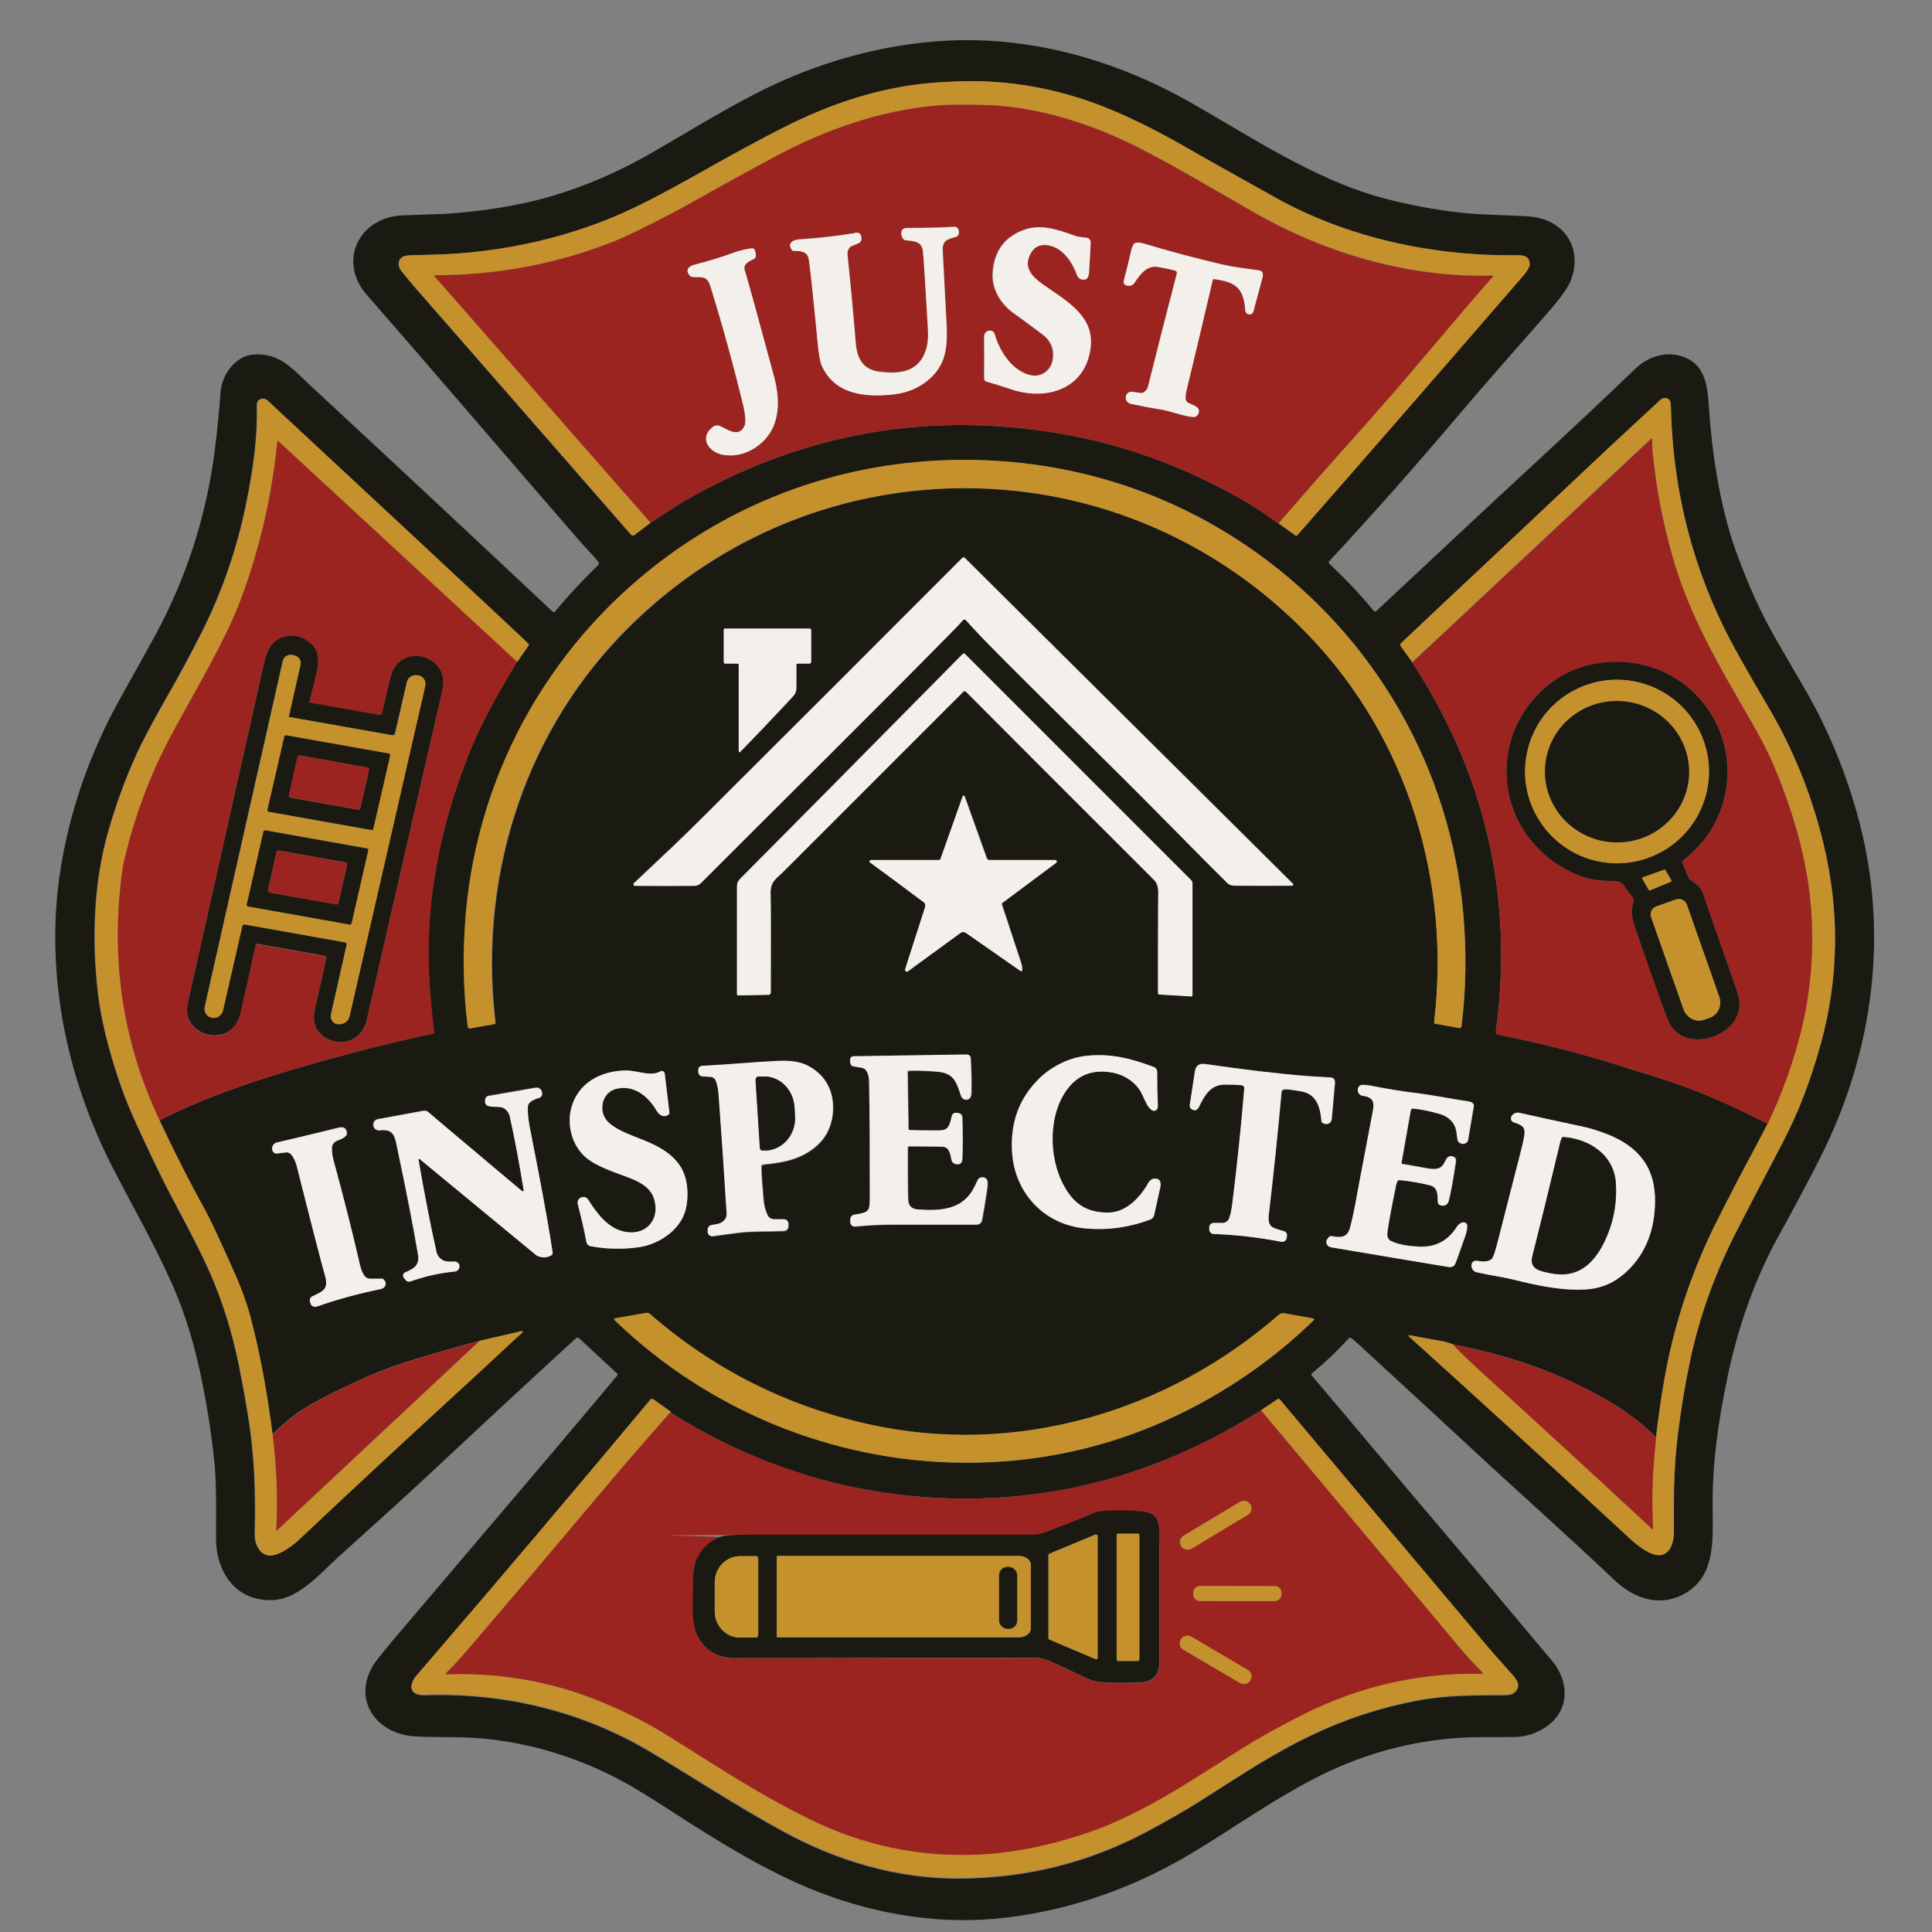
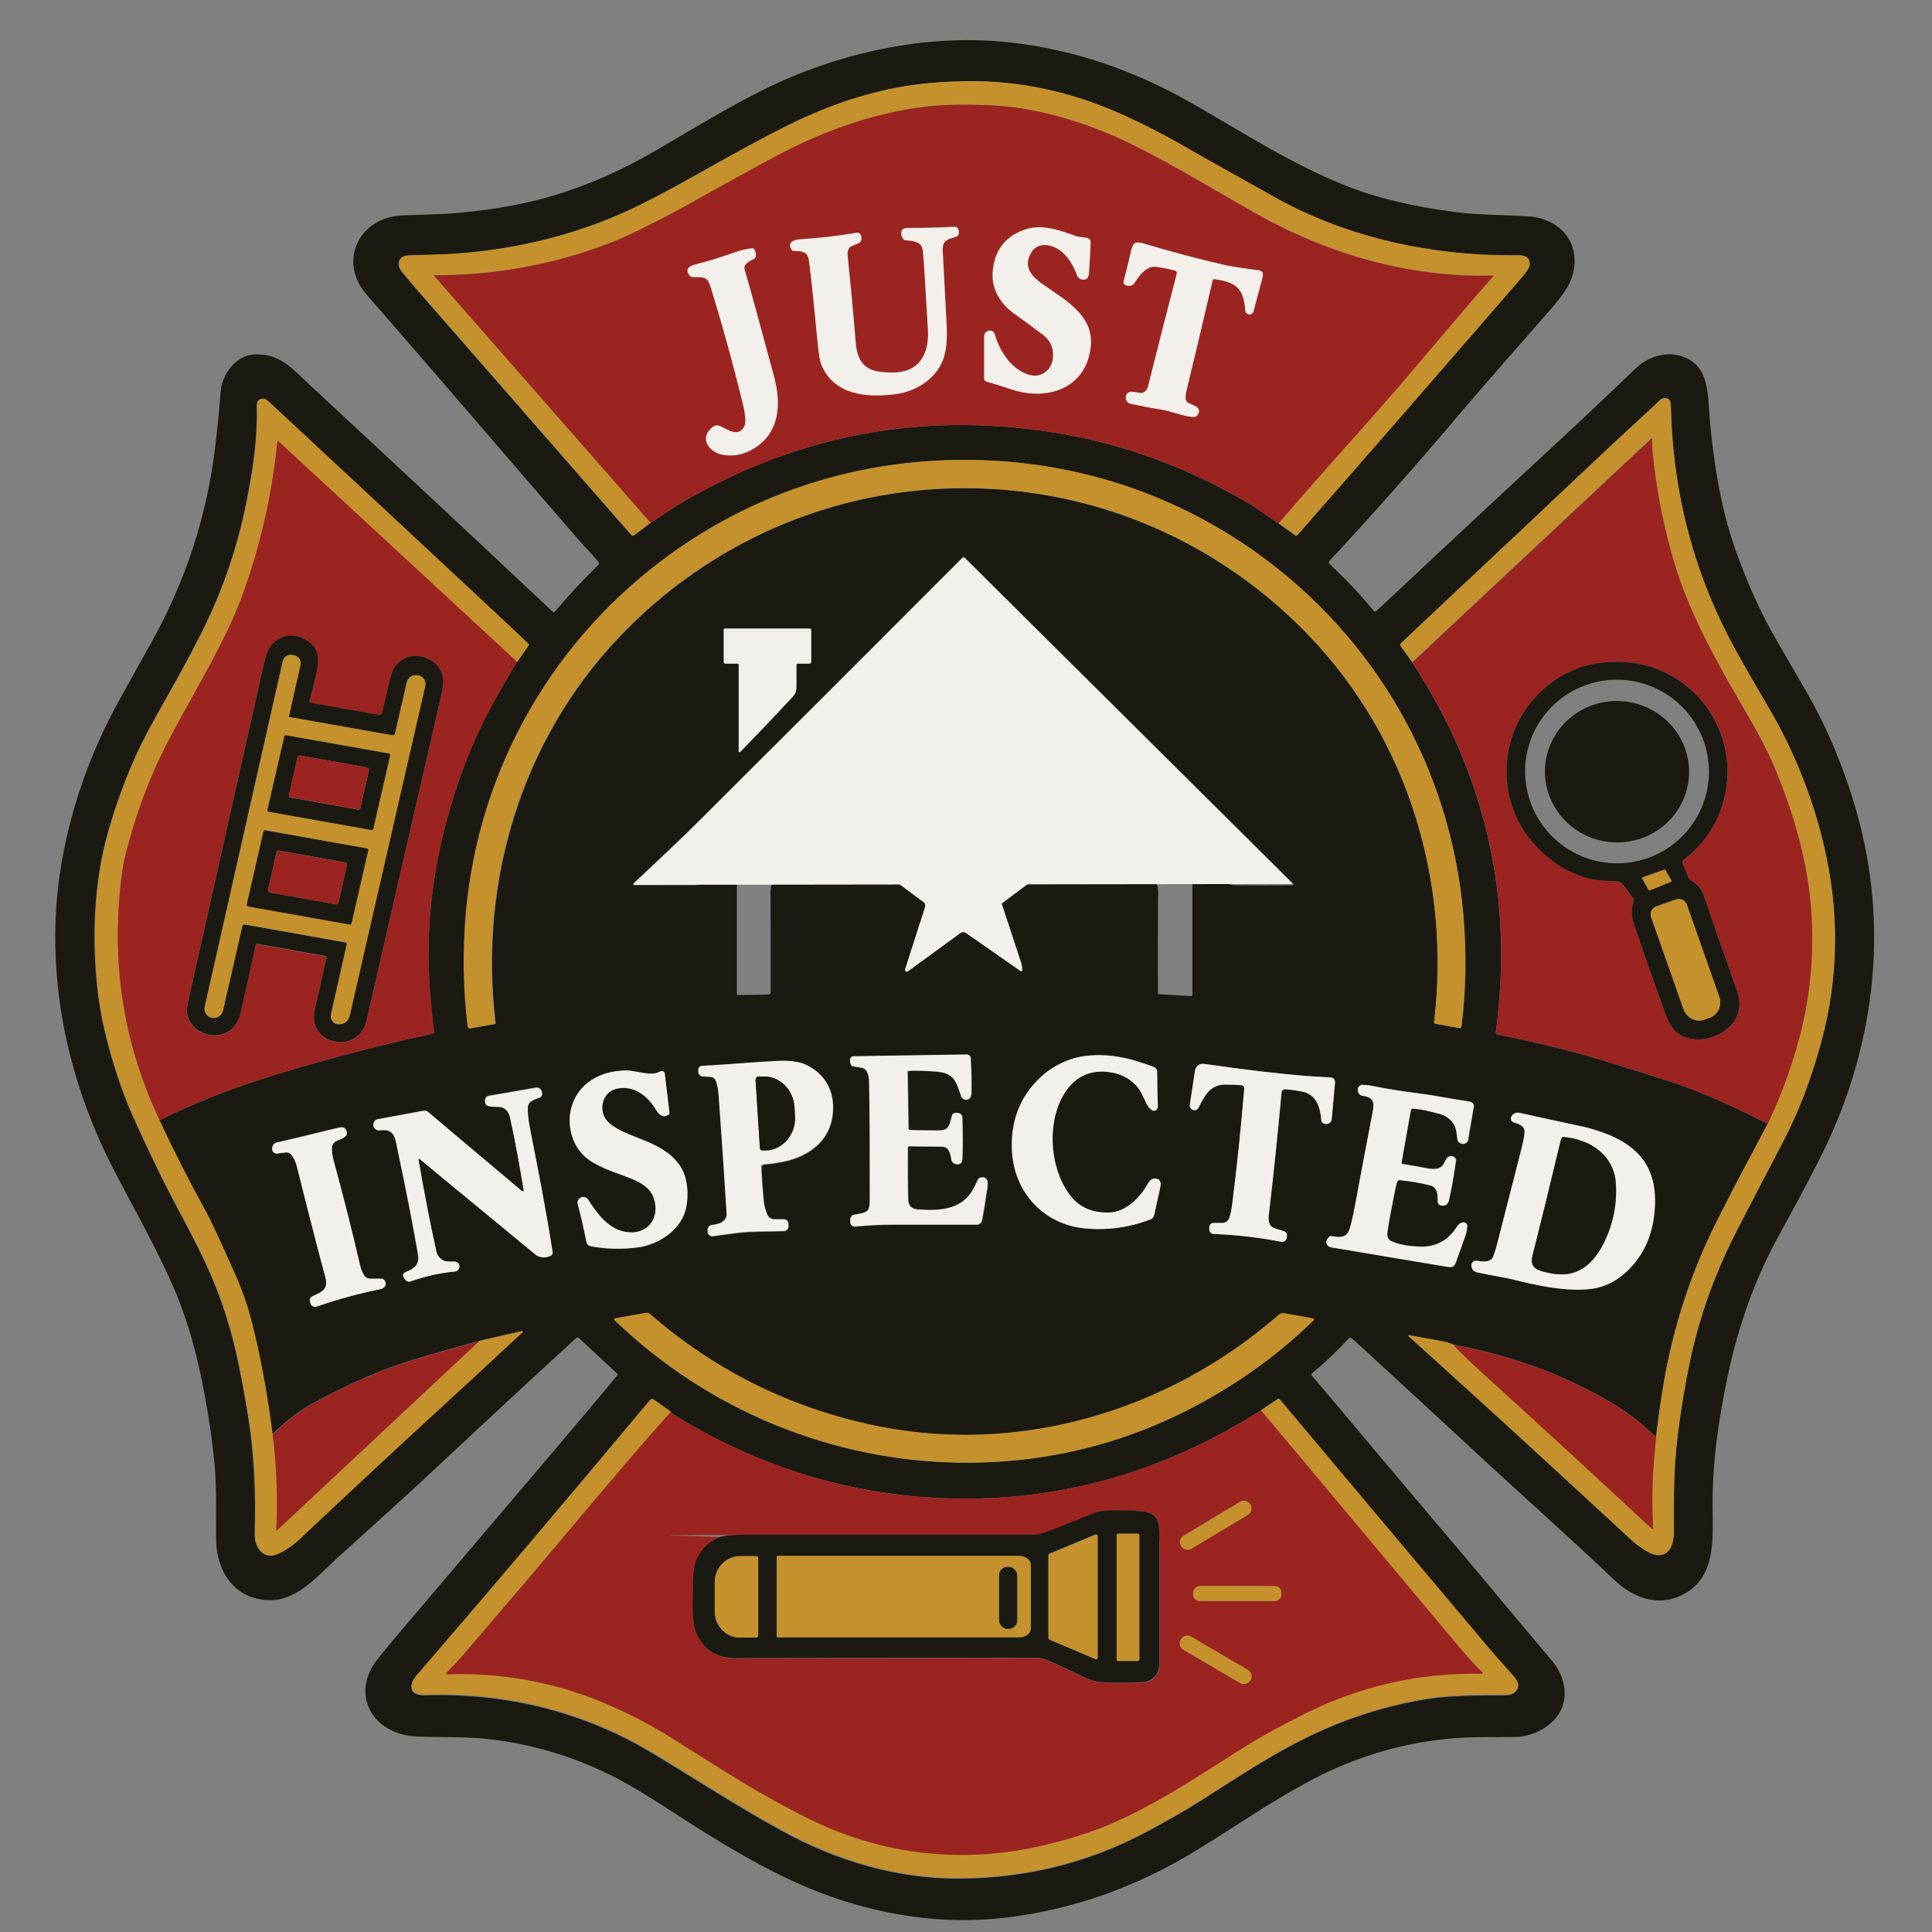
<svg xmlns="http://www.w3.org/2000/svg" id="Layer_1" viewBox="0 0 1109.6 1109.6">
  <rect x="0" y="0" width="1109.6" height="1109.6" fill="#808080" stroke="none" />
  <defs>
    <style>      .st0 {        fill: #939393;        opacity: 0;      }      .st1 {        fill: #1a1a13;      }      .st2 {        fill: #c5912c;      }      .st3 {        fill: #f3efea;      }      .st4 {        fill: #9c2420;      }    </style>
  </defs>
  <rect class="st0" width="1109.6" height="1109.6" />
  <g>
    <path class="st1" d="M343.8,322.8c-3.4-4.1-7.1-7.8-10.8-12-36.4-41.8-79.8-92.8-122.3-141.4-17.1-19.6-4.2-44.8,20.5-45.7,15.6-.5,24-.9,25.3-.9,20.5-1.5,41.4-4.5,61.1-10.4,19.5-5.8,38.8-14.2,57.9-25.3,16.6-9.6,39-23.4,60-34.1,41.8-21.3,90.8-32.9,137.2-29.3,39,3,76.5,15.6,110.4,34.8,33.7,19,70.7,44.1,109.9,54.9,15,4.1,30.8,7.1,47.3,8.9,11.7,1.2,24.7,1.2,36.6,1.9,7.1.4,13.1,2.4,17.9,6.1,11,8.2,12,23.4,5.5,34.5-2,3.3-5.1,7.5-9.5,12.6-14.7,17-33.4,37.8-51.7,59.4-25.7,30.4-50.9,58.9-75.7,85.5-.4.4-.3,1,0,1.4,9.5,8.9,18.1,18,25.6,27.2.3.4,1,.5,1.4.1,0,0,0,0,0,0,35.5-33.1,56.4-52.9,88.9-82.9,23.8-22,43.8-40.8,59.9-56.3,7.1-6.9,17.4-10.3,26.9-7.1,12.4,4.1,14.4,14.8,15.3,28,1.9,29.3,6.8,59.4,15.5,83.6,6.9,19.3,14.8,36.6,23.7,51.9,11.5,19.8,17.3,29.8,17.4,30,11.7,20.6,21.1,43,28.1,67.4,19.6,68.2,10.4,138.7-21.7,201.3-6.2,12.2-14,26.8-23.3,43.7-12.9,23.6-22.5,49.9-28.7,79.1-5.5,26-9,50.3-8.8,75.3,0,18.7,2.4,40.9-17.4,51-14.1,7.1-28.4,1.6-39.3-8.8-26.6-25.3-56.7-51.9-83.5-76.9-9.3-8.7-30.3-28-62.9-58-2.3-2.1-3.8-3.4-4.6-3.9-.4-.2-.9-.2-1.2.2-6.6,7.2-13.6,13.9-21.2,20.1-.4.3-.5.9-.1,1.3,0,0,0,0,0,0,24.1,28.4,48.4,57.7,75.6,89.6,25.1,29.5,37.1,44.4,62.5,74.4,6.7,7.9,9.5,19.3,4.7,28.7-4.6,9-15.9,14.7-25.9,14.9-11.6.2-24.8-.3-37.4.9-27.4,2.5-53.4,10.2-78.1,23-23.9,12.4-46,28-67.3,41-33.8,20.7-69.9,34-109.4,38.8-36.2,4.5-73.9-1.4-108.1-14.7-29.1-11.3-58.1-29.3-84.7-46.6-14.3-9.3-25.7-16.1-34.2-20.3-23-11.4-47.1-18.5-72.5-21.1-12.5-1.3-28.2-.7-39.7-1.3-25.1-1.3-38.3-24.5-21.6-45,6.2-7.7,11.7-14.3,16.4-19.7,63.6-74.8,102.6-120.7,116.8-137.8,1.9-2.3,3.2-3.9,4.1-4.9.2-.3.2-.6,0-.9l-22.1-20.5c-.5-.4-1.2-.4-1.6,0-22.1,20.2-48,44.2-77.7,72-20.6,19.3-36.4,33.4-59.5,54.3-10.3,9.4-22.4,23.8-37.5,24.2-20.6.6-32-15.8-32.1-35.1-.1-11,.4-28.4-.8-42.4-.9-9.4-2.2-19.6-4-30.4-4.5-26.9-10.3-51.2-21.2-75.3-10-22.2-21.8-42.8-32.4-63.3-23.1-44.5-35.5-93.3-33.8-143.4,1.5-43.7,15.3-88.7,36.6-127,12.2-21.8,19-34.2,20.6-37.1,18.1-33.4,29.5-68.9,34.3-106.7,1.5-12.3,2.6-23.4,3.3-33.2.7-10,8.6-20.8,19-21.5,14.8-1,22,8,31.8,17.1,49.7,46.1,96.4,89.7,140,130.7.3.3.8.3,1.1,0,0,0,0,0,0,0,8.8-10.4,14.7-16.8,25-26.9.5-.4.5-1.2,0-1.6ZM373.6,300.2c6.5-4,13.3-8.9,18.9-12.1,65.6-38.1,135.8-51.5,210.8-40,39.5,6,77.1,19.6,113,40.5,3.3,1.9,9.3,5.9,17.9,12l9.8,7c.3.2.7.2.9-.1,41-46.8,84.3-96.5,129.9-149.2,1.7-2,2.9-3.7,3.4-5.2.2-.4.2-.8.2-1.3,0-5.9-5.5-5.1-10.2-5.1-46.8.2-95-10.4-135.4-32.9-25-13.9-42.8-23.9-53.5-30.1-13.4-7.7-26.6-14.4-39.4-19.8-26.6-11.4-55.4-17.6-84.5-17.2-11.9.2-22.1.9-30.8,2.1-24,3.4-48.1,11.2-72.3,23.3-34.5,17.2-58.7,32.9-86.6,46.5-37,18-78.4,27-118.9,27.8-4.4,0-8,.2-10.8.3-2.3,0-3.8.4-4.7.8-3.1,1.7-3,5.5-.9,8.1,2.7,3.4,5.4,6.7,8.3,10,64.2,73.4,105.4,120.7,123.8,141.7.4.4,1,.5,1.5.2l9.5-7.2ZM275.4,770.1c-12,3.2-23.8,6.5-35.4,10-10.3,3.1-19.8,6.5-28.5,10.3-12.3,5.4-23.2,10.7-32.7,16-7.2,4.1-14.7,9.8-22.4,17.4-3-22.3-6.6-44-12.4-66.3-2.2-8.4-5.4-17.4-9.7-27-8.3-18.7-13.7-30.3-16.2-34.7-9.4-17-18.3-34.5-26.6-52.3,18.9-9.6,40.8-18.2,65.6-25.9,30.4-9.3,60.9-17.4,91.5-24,.4,0,.7-.5.6-.9-1.2-9.5-2.1-19.1-2.7-28.7-2.5-42.5,5-83.2,19.7-123.2,5.7-15.4,13.2-31,22.4-46.7,2.9-5,5.6-9.6,8.1-13.8l6.6-9.5c.2-.3.2-.8,0-1-2-2-8.3-8-19-17.9-25.6-23.9-69.2-64.4-130.7-121.7-2.6-2.4-6.3-1.2-6.2,2.8.5,19-2.2,36.8-6.1,56.1-5.2,25.9-13.8,50.8-25.8,74.6-5.8,11.5-12.4,23.8-19.9,36.9-8.1,14.2-14,25.3-17.6,33.3-6.4,14.2-11.8,29.1-16.2,44.6-8.1,28.9-9.2,61.2-5.7,91.4,1.3,10.8,3.7,22.6,7.4,35.4,3.7,13,7.8,24.4,12,34.1,4.8,10.9,10.6,23.2,17.3,36.9,7.3,14.8,19.4,36,27.2,53.6,7.6,17.1,13.3,35.3,17.2,54.7,2.2,10.9,4,21.1,5.5,30.6,3.1,19.6,4.2,41.4,3.5,65.4-.2,5.2,2,11.5,7.5,12.7,5.1,1.1,13.7-5.2,17.6-8.8,33.4-31.4,62-57.9,85.7-79.7,15.7-14.4,27.7-25.5,35.9-33.2,1-.9,3.3-3.1,7-6.4.2-.2.2-.4,0-.6-.1-.1-.3-.2-.4-.1l-24.3,5.6ZM811.1,380.5c42.3,64.6,58.3,135.3,48,212.1-.1.7.4,1.4,1.1,1.6,22.9,4.5,45.4,10.1,67.5,17,18.5,5.8,30.2,9.5,34.9,11.1,15.3,5.3,32.8,13,52.6,23.1-2.4,4.8-5.2,10.1-8.4,16-7.1,13.2-14,26.6-20.8,40-14.6,29.1-24.8,59.8-30.3,91.9-1.7,9.9-3.3,20.6-4.6,32.1-8.4-8.3-17.6-15.2-27.5-20.9-16.2-9.3-32.7-16.7-49.5-22.2-12.6-4.1-25.7-7.5-39.5-10.1-2.6-.9-4.6-1.5-6-1.8-5.7-1-12.1-2.1-19.2-3.5-.2,0-.4,0-.4.3,0,.1,0,.2.1.3,35.1,31.6,72.5,65.8,112.1,102.4,8.2,7.6,13,12.1,14.5,13.4,3.6,3.5,8.7,7.2,12.3,8.8,9.7,4.2,13.4-4.1,13.4-12.1,0-21-.2-35.2,2.2-55.5,1.9-15.2,4.3-29.8,7.3-43.9,5.4-25,14.2-49.5,26.5-73.5,5.1-9.9,13.9-26.9,26.5-50.9,9-17.1,16.3-36.3,22.1-57.5,10.2-37.5,10.6-75.6,1.3-114.1-6.7-27.9-17.3-54.1-31.8-78.7-6.7-11.3-12.6-21.6-17.7-30.8-24.2-43.4-36.9-90.4-38.1-140.9,0-2-.2-3.3-.6-4-1-2-3.9-2-5.4-.5-21.8,20.1-38.7,35.9-50.7,47.3-38.3,36.3-62.7,58.8-98.4,92.6-.4.4-.5,1-.1,1.5l6.6,9.2ZM553.9,280.4c76,0,146.9,31.1,198.6,85.4,56.3,59.2,80.7,140.7,71.2,221.4,0,.4.2.7.6.8l14,2.5c.5,0,1-.3,1.1-.8,0,0,0,0,0,0,2.7-21.4,3-43.2,1-65.4-7.5-83.4-50.8-158.4-118.7-206.8-49.3-35.2-107.1-53.3-167.7-53.3-60.6,0-118.4,18.2-167.6,53.4-67.9,48.5-111.1,123.5-118.5,206.9-2,22.2-1.6,44,1.1,65.4,0,.5.5.9,1.1.8,0,0,0,0,0,0l14-2.5c.4,0,.6-.4.6-.8-9.6-80.6,14.7-162.2,71-221.4,51.7-54.4,122.4-85.5,198.5-85.6ZM364,508.2c.2.2.6.2,1.1.2,13,0,24.3,0,33.9,0,1.4,0,2.8-.6,3.7-1.6,44.7-44.8,99.6-98.9,143.6-143.7,3.1-3.1,5.3-5.5,6.8-7.2.4-.5,1.1-.5,1.6-.1,0,0,0,0,.1.1,5.3,5.9,11.1,12,17.4,18.3,35,35.3,65.2,64.4,97.4,97.1,20.4,20.7,32.2,32.6,35.6,35.8.9.9,2.3,1.3,4.3,1.3,10.8.1,21.8.2,32.8,0,.3,0,.6-.3.5-.6,0-.1,0-.3-.2-.4l-188.5-187.2c-.4-.4-1-.4-1.4,0-47.8,47.9-97.3,97.4-148.6,148.5-14.8,14.8-22.5,21.8-40.2,38.5-.2.2-.2.5,0,.7,0,0,0,0,0,0ZM425.3,431.8c8.2-8.3,18.1-18.7,29.7-31.2,2.4-2.6,2.4-3.9,2.4-7.2,0-7.3,0-11.1,0-11.5,0-.3.2-.7.5-.7,0,0,0,0,0,0h6.9c.6,0,1-.5,1-1v-18.3c0-.4-.4-.8-.8-.8h-49c-.2,0-.4.2-.4.4h0v18.8c0,.5.4.9.9.9h6.9c.4,0,.8.3.8.8v49.5c0,.3.3.6.6.6.2,0,.3,0,.4-.2ZM684.8,571.7v-64.4c0-.7-.3-1.5-.8-2l-129.8-129.8c-.4-.4-1-.4-1.4,0h0c-59,59.8-101.7,102.9-128,129.3-1.1,1.1-1.6,2.5-1.6,4.2,0,21.6,0,42.2,0,61.9,0,.3.3.6.6.6,0,0,0,0,0,0l17.4-.3c.8,0,1.4-.6,1.4-1.4,0-32.2,0-51.1-.1-56.9-.2-6.8,3.4-8.5,7.6-12.7,36.3-36.3,70.7-70.8,103.2-103.2.3-.3.8-.3,1.2,0,.4.4,1.1,1,2,1.9,15.9,16.1,51.2,51.4,106,106.1,3.2,3.2,2.7,7,2.6,11.4-.1,19.3-.2,37.2-.1,53.8,0,.4.3.8.8.8l18.3,1.1c.3,0,.6-.2.6-.5,0,0,0,0,0,0ZM587.2,557.1c0-1.3-.2-2.7-.6-4.2-3-9.2-6.7-20.4-11.1-33.7,0-.2,0-.4.2-.6l31-23.1c.4-.3.5-.9.2-1.3-.2-.2-.4-.4-.7-.4h-37.8c-.7,0-1.2-.4-1.5-1l-12.7-35.5c-.1-.3-.5-.5-.8-.4-.2,0-.3.2-.4.4l-12.6,35.6c-.2.5-.7.9-1.2.9h-38.9c-.4,0-.8.4-.8.8,0,.3.1.5.3.6,9.4,6.8,18.9,13.9,28.6,21.2,2.5,1.9,3.7,2,2.7,5.3-6.7,20.5-10.2,31.4-10.5,32.7-.5,1.5-.7,2.3-.7,2.4,0,.6.4,1.1.9,1.1.3,0,.5,0,.7-.2l30.3-22.1c.9-.7,2.1-.7,3,0l31.4,21.9c.3.2.7.1,1-.2,0-.1.1-.2.1-.4ZM522.1,615.1c4.3-.1,9.7,0,16.1.5,9.9.8,11.3,5.9,14,14,.5,1.6,2.2,2.5,3.8,2,.2,0,.3-.1.5-.2,1-.6,1.5-1.6,1.6-3.3.2-6.6,0-13.4-.4-20.3,0-1.2-1-2.1-2.2-2l-64.9,1c-1.1,0-2,.9-2.1,1.9-.1,1.9.2,3.1,1,3.6.1,0,.3.1.4.2l5.2.9c1.4.2,2.5,1.1,3.1,2.4.8,1.6,1.2,3.5,1.2,5.5.4,16.9.5,38.8.4,65.7,0,9-.1,9.5-8.9,10.8-1.3.2-2.3,1.4-2.3,2.7v1.6c0,1.4,1.1,2.5,2.4,2.5,0,0,.2,0,.3,0,7.1-.7,14.2-1.1,21.4-1.1,10.4,0,26.5,0,48.4,0,1.5,0,2.8-1.1,3.1-2.5.9-4.7,1.9-10.7,3-18.1.3-1.9.3-3.2.2-4.1-.4-2.5-2.9-3-4.7-2-.4.2-.6.5-.8.9-1.3,3-2.4,5.1-3.3,6.5-6.7,10.7-18.4,11.5-31.1,10.6-3.7-.3-5.5-2.2-5.7-5.7-.2-6.2-.3-16.1-.2-29.8,0-.4.3-.8.8-.8s0,0,0,0l19.1.2c1.5,0,2.9.8,3.6,2.2.7,1.2,1.2,3,1.6,5.3.2,1.3,1.2,2.3,2.4,2.5,2.4.5,3.7-.6,3.8-3,.3-6.9.2-14.8,0-23.8,0-1.8-1.3-2.7-3.7-2.6-1.1,0-2.1.8-2.3,1.9-.4,1.7-.7,3-1.1,4.1-1.5,4.4-4.3,4.1-8.8,4.1-5.3,0-10,0-14.2-.2-.4,0-.8-.4-.8-.8l-.5-32.2c0-.5.4-.9.9-.9ZM664.6,636.8c.2-.5.3-1,.3-1.6-.3-5.6-.4-12.2-.4-19.7,0-1.2-.8-2.3-1.9-2.7-12.9-4.9-24.7-7.9-38.8-6.4-10,1.1-19.7,5.9-26.8,12.8-11.7,11.3-17,25.5-15.8,42.7,1.6,23.6,18.7,41.5,42,43.6,12.6,1.2,25.1-.5,37.4-5.1,1.1-.4,2-1.4,2.2-2.6,2.1-9.3,3.1-14,3.1-14.1.5-2.3,1.3-5.9-1.3-6.6-2.3-.7-4.1.4-5.3,2.5-4.4,7.9-12.4,16.5-22.3,16.8-8.4.2-16-2.1-21.5-8.7-12.5-14.8-14.6-40.8-5.6-57.4,6.4-11.9,16-16.7,28.8-14.3,7,1.3,13.6,5.5,16.9,12,2.2,4.3,3.4,8.4,6.3,9.8,1,.5,2.2,0,2.7-.9,0,0,0,0,0,0ZM438.1,669.1c8.6-.9,16.8-2,24.5-6.2,9.8-5.4,15-13.4,15.9-23.9,1-12.2-4.4-22-15.4-27.2-4.8-2.3-11.2-2.5-16.7-2.2-14.7.7-26.8,2.1-43,2.8-1.3,0-2.2,1.1-2.2,2.4v1c0,1.4,1.1,2.5,2.4,2.6l4.7.3c1.4,0,2.6,1,3,2.3.8,2.1,1.3,4.9,1.6,8.2,1.7,23,3.2,45.7,4.6,68,.1,2.3-1,4.1-3.4,5.4-.7.4-2.4.7-5.1,1.2-1.4.2-2.4,1.4-2.4,2.8v1c0,1.4,1.2,2.6,2.6,2.6.1,0,.2,0,.4,0,3.1-.5,7.8-1.1,14-1.9,8.4-1.1,19.5-.7,26.9-1.1,1.4,0,2.5-1.2,2.5-2.6v-1.6c0-1.4-1.1-2.5-2.5-2.5h-5.6c-1.7,0-3.2-1-3.9-2.5-1.2-2.6-2-5.6-2.3-9-.7-8.2-1.2-14.4-1.2-18.6,0-.5.4-.9.9-1ZM737.9,625.6c2.9.1,6.2.6,10,1.3,8.5,1.7,10.6,9.3,11.2,16.9,0,.5.3.9.8,1.2,2.4,1.3,4.9.2,5.1-2.5,1-11.2,1.5-17.2,1.6-18,.3-2.7.9-5.5-2.5-5.7-6.7-.4-11.1-.6-13.1-.8-16.6-1.3-36.1-3.6-58.6-6.9-3.5-.5-5.5,1-6,4.4-1.4,9.1-2.4,15.4-2.9,19-.2,1.2.4,2.3,1.5,2.8,1.6.7,2.8.2,3.7-1.5,3.4-6.9,6.9-12.9,15-12.9,3.5,0,6.7.2,9.7.4.8,0,1.5.8,1.4,1.7,0,0,0,0,0,0-2,23-4.3,44.8-6.8,65.5-.5,4.2-1.2,7.3-1.9,9.2-.6,1.5-2.1,2.6-3.7,2.6h-5.3c-1.4.1-2.5,1.2-2.5,2.6h0s0,1.2,0,1.2c0,1.4,1.1,2.5,2.5,2.6,13.2.5,26.1,2,38.9,4.5,1.4.3,2.7-.6,3-2,0,0,0,0,0,0l.2-1.4c.2-1.1-.5-2.2-1.6-2.6-5.9-1.9-9.8-1.6-8.8-9.7,2.7-22.8,5.1-46.2,7.3-70.1,0-1,.9-1.7,1.9-1.7ZM384.4,639.2l-2.7-22.5c-.1-.9-.9-1.6-1.8-1.5-.2,0-.5.1-.7.2-5.5,3.3-13.2-.4-19.5-.5-14.8,0-28.4,7.4-31.9,22.5-2.1,9.3.6,20,7.8,26.7,6,5.6,16.9,9.1,23.6,11.6,7,2.6,14.2,5.7,16.4,13,3.5,11.6-4.5,21-16.4,18.9-9.8-1.7-16.1-10.2-21.6-18.7-.8-1.3-2.5-1.8-3.9-1.1-1.7.8-2.3,2.2-1.8,4.4,2,7.9,3.6,15,4.8,21.1.2,1.3,1.2,2.3,2.5,2.5,8.9,1.7,18.1,1.9,27.5.6,11.6-1.6,24.3-10,27.1-21.9,1.9-7.8,1.3-18.5-3.7-25.4-10.4-14.6-30.5-15-40.7-24.4-6.3-5.8-4-17.3,4.5-19.3,10-2.4,18.1,4,23.1,12.5,1.6,2.7,4.2,4.4,6.9,2.3.3-.2.5-.6.4-1ZM805.8,668.6c-.5,0-.8-.5-.7-1,0,0,0,0,0,0l5.3-30c.1-.6.7-1,1.3-1,4.3.4,9.3,1.4,15,3,4.2,1.2,7.2,3.5,8.9,6.9,1.3,2.6,1.2,6.5,1.8,8.5.1.4.4.8.7,1,1.6,1.2,3.1,1.2,4.5,0,.4-.3.7-.8.7-1.3l3.3-19.5c0-.5,0-1-.4-1.4-.5-.7-1.6-1.2-3.3-1.4-10.1-1.5-19.1-3.4-28.6-4.6-9.1-1.1-17.6-2.5-25.6-4.1-2.4-.5-4.4-.7-6.2-.7-1.5,0-2.6,1.2-2.6,2.7,0,0,0,0,0,0v.3c0,1.6,1.3,3,3,3.2,7.8,1,6.2,5.7,5.1,12-5.4,28.4-8.6,45.2-9.5,50.4-.7,4.2-1.7,8.6-2.9,13.1-1.6,6.3-5.5,6-10.8,5.1-.5,0-1,0-1.3.4-1.1,1.1-1.7,2-1.6,3,0,1.5,1.3,2.7,2.8,3,27.1,4.6,49.3,8.3,66.8,11.2,3.2.5,4-.3,5-3.1,1.9-5,3.7-10.1,5.4-15.2.6-1.8.9-3.6.9-5.2,0-1-.9-1.9-2.1-2-1.7-.1-3.2,1.5-3.9,2.6-5.2,8.2-12.7,12-22.5,11.3-5.2-.3-10.7-1-15.3-3.2-2.2-1-2.3-3.4-2-5.4.8-5.5,2.4-14.4,5-26.8.2-.9.4-1.6.7-2.1.3-.5.8-.7,1.3-.7,6.1.6,11.9,1.6,17.5,3,4.5,1.1,4.4,5.6,4.4,9.2,0,1.2.8,2.2,2,2.4,2.3.5,3.8-.5,4.4-3,1.2-4.9,2.6-12.3,4-22.2.2-1.1,0-1.9-.7-2.4-1.4-1.1-3.4-.9-4.5.4,0,0-.6,1.1-1.7,3.1-2.1,3.9-6.1,3.5-10.5,2.6-2.2-.4-6.5-1.2-12.9-2.3ZM300.4,684.2c-.4,0-.8-.2-1.3-.6-32.9-27.6-50.7-42.6-53.3-44.9-.8-.7-1.8-1-2.9-.8l-26.1,4.8c-1.6.3-2.7,1.7-2.6,3.3h0c.1,1.9,1.7,3.3,3.5,3.1.1,0,.2,0,.3,0,8.8-1.1,8.8,4.5,10.4,12.1,5.1,24.1,8.9,43.7,11.5,59,1.1,6.2-2.1,8.4-7.2,10.4-1.1.4-1.6,1.6-1.2,2.7,0,.2.2.3.3.5l1,1.3c.6.8,1.7,1.2,2.7.8,8.5-3,17.1-4.9,25.5-5.7,1.5-.1,2.7-1.4,2.7-2.9h0c0-1.6-1.1-2.8-2.6-2.9,0,0,0,0-.1,0-2.1,0-5.3.4-7.4-1.1-1.6-1.2-2.7-2.7-3.1-4.6-3.4-15.4-6.9-33-10.3-52.8,0-.2.1-.5.3-.5.1,0,.3,0,.4,0l66.8,55.1c.3.3.7.5,1.2.7,2.6,1,5.1.9,7.5-.4.6-.3,1-1.1.9-1.8-3.6-23-8.2-46.6-13.1-71.7-.9-4.7-1.3-8.7-1.1-12,0-2.2,2.2-3.9,6.4-5,1.4-.4,2.2-1.8,1.8-3.2,0-.1,0-.2-.1-.3v-.3c-.6-1.4-2-2.2-3.5-2l-27.1,4.7c-1,.2-1.7.9-1.9,1.8-1.4,6.7,7.4,3.1,10.8,5.3,1.7,1.2,2.9,2.9,3.4,5.2,2.8,12.7,5.4,26.7,7.9,42,0,.2-.1.4-.3.4,0,0,0,0,0,0ZM868.1,641.1c-.7,1.1-.3,2.6.8,3.3.2.1.3.2.5.2,6.5,2.1,7,3.5,5.5,10.5-.4,1.7-1,4.3-1.9,7.9-5.8,22.7-10.2,39.9-13.2,51.6-1.3,4.9-2.2,7.7-3,8.4-1.5,1.5-4.4,1.9-8.6,1.1-1.4-.3-2.7.7-3,2.1,0,.1,0,.3,0,.4v.3c0,1.8,1.2,3.4,3,3.8,7.8,1.8,15.2,2.7,21.8,4.4,13.4,3.3,27.9,6.4,41.4,5.4,10.2-.8,18.1-5,25.2-12.5,9-9.5,13.7-22,14-37.3.4-20.4-9.7-32.2-27.2-39.2-5.2-2.1-10.2-3.6-15-4.6-15-3.2-26.9-5.8-35.8-7.8-1.7-.4-3.5.4-4.4,1.9h0ZM178.4,748.6c.6,1.4,2.2,2.1,3.7,1.6,12-4.1,24.2-7.4,36.6-10,2.8-.6,4-3.3,1.6-5.6-.3-.3-.7-.5-1.1-.4h-6.3c-1.5.1-2.9-.6-3.7-1.9-1.1-1.7-1.9-3.5-2.3-5.6-4.6-19.8-9.7-40-15.3-60.6-.7-2.6-1-4.9-.9-7,0-1.6,1-3.1,2.5-3.9,1.4-.7,6.4-2.1,6.1-4.6-.3-3-2.1-3.7-4.7-3.1-19.1,4.7-30.9,7.5-35.4,8.5-1.6.3-2.7,1.7-2.7,3.3v.3c0,1.5,1.1,2.7,2.5,2.8.1,0,.3,0,.4,0l4.9-.6c1.3-.2,2.5.4,3.3,1.4,1.4,1.9,2.4,4,3,6.4,8.8,35,14.2,55.7,16,62.1,2.4,8.4-.3,9.6-7,12.7-1.3.6-1.9,2.1-1.3,3.4l.3.7ZM754.3,757.4l-16.8-3c-1.1-.2-2.2.1-3.1.9-64,55.9-151.2,81.6-235.7,62.8-47.1-10.5-88.9-31.6-125.4-63.3-.6-.5-1.5-.8-2.3-.6l-17.8,3.1c-.3,0-.5.3-.4.6,0,.1,0,.2.2.3,53.5,51.7,125.3,81.3,199.8,81.9,50.5.4,97.7-11.9,141.6-36.8,22.3-12.7,42.4-27.7,60.2-45.1.2-.2.2-.4,0-.6,0,0-.1-.1-.2-.1ZM724.3,810.1c-3.5,2.1-7.2,4.2-11,6.5-50.3,29.7-103.9,44.4-160.7,44.1-29.9-.2-58.9-4.4-87.2-12.8-28.2-8.4-55-20.6-80.2-36.6l-10.3-7.3c-.5-.3-1.1-.2-1.5.2-46.2,55.2-86.6,103-121.3,143.3-8.9,10.3-13.4,15.5-13.4,15.6-4.6,5.9-2.7,10.8,5,10.6,46.8-1.5,91.2,9.4,130.8,33.2,25.4,15.2,48.5,30.5,75.1,45,31.3,17.1,65.5,27.2,100.8,27.1,38.7-.1,74.5-9,107.5-26.5,12.8-6.8,23-12.7,30.6-17.5,25.6-16.3,42.5-27.6,64.5-38.2,19.2-9.2,39.4-15.9,60.6-19.9,17-3.3,32.6-3.1,51.2-3.2,2.3,0,4.1-.6,5.4-1.9,3.1-3.1,1-6.3-1.6-9.3-7.4-8.3-12.1-13.6-14.1-16-45.4-54-85.4-101.5-119.8-142.5-.2-.3-.7-.3-1-.1l-9.7,6.5Z" />
    <path class="st2" d="M734.2,300.6c12.6-14.6,25.2-29,37.9-43.2,5.2-5.8,15.3-17.3,30.4-34.4.8-.9,13.3-15.6,37.3-43.9,7.6-8.9,13.5-15.7,17.7-20.4.1-.1.1-.4,0-.5,0,0-.2,0-.3,0-47.8,1.2-95.1-12.5-136.9-36.3-23.3-13.3-46.5-27.3-67.9-38-26.4-13.1-56.6-22.6-85.4-23.6-13.1-.4-22.9-.3-29.6.3-31.5,2.8-62.9,13.8-90.8,28.6-13.2,7-30.8,16.7-52.9,29.1-3.5,2-7.4,4.1-11.8,6.3-9.9,5.1-20.8,10.7-30.2,14.4-32.5,12.7-66.5,19.1-101.9,19-.2,0-.3.1-.3.3,0,0,0,.1,0,.2l124.2,141.7-9.5,7.2c-.5.3-1.1.3-1.5-.2-18.4-21.1-59.6-68.3-123.8-141.7-2.9-3.3-5.7-6.7-8.3-10-2.1-2.6-2.2-6.4.9-8.1.8-.5,2.4-.7,4.7-.8,2.8-.1,6.4-.2,10.8-.3,40.5-.8,81.9-9.8,118.9-27.8,27.9-13.6,52.1-29.3,86.6-46.5,24.2-12.1,48.3-19.9,72.3-23.3,8.6-1.2,18.9-1.9,30.8-2.1,29.1-.4,57.9,5.8,84.5,17.2,12.8,5.5,25.9,12.1,39.4,19.8,10.7,6.2,28.6,16.2,53.5,30.1,40.4,22.5,88.6,33.1,135.4,32.9,4.7,0,10.1-.7,10.2,5.1,0,.4,0,.9-.2,1.3-.6,1.4-1.7,3.2-3.4,5.2-45.6,52.7-88.8,102.4-129.9,149.2-.2.3-.6.3-.9.1l-9.8-7Z" />
    <path class="st4" d="M734.2,300.6c-8.6-6-14.6-10-17.9-12-35.9-21-73.5-34.5-113-40.5-75-11.5-145.2,1.8-210.8,40-5.6,3.2-12.4,8.1-18.9,12.1l-124.2-141.7c-.1-.1,0-.3,0-.4,0,0,.1,0,.2,0,35.4,0,69.4-6.3,101.9-19,9.3-3.7,20.3-9.3,30.2-14.4,4.4-2.3,8.3-4.4,11.8-6.3,22.1-12.4,39.7-22.1,52.9-29.1,27.9-14.9,59.3-25.8,90.8-28.6,6.7-.6,16.6-.7,29.6-.3,28.8.9,59.1,10.4,85.4,23.6,21.4,10.7,44.6,24.7,67.9,38,41.8,23.8,89.1,37.6,136.9,36.3.2,0,.4.1.4.3,0,0,0,.2,0,.3-4.2,4.7-10.1,11.5-17.7,20.4-24.1,28.3-36.5,42.9-37.3,43.9-15.1,17.2-25.2,28.7-30.4,34.4-12.7,14.2-25.3,28.6-37.9,43.2ZM494.7,137.7c.3-2.7-.8-4.5-3.5-4-10.2,1.7-20.7,2.9-31.8,3.6-3.3.2-7.4,1.9-4.6,6,.3.4.7.6,1.1.6,3.7.2,7.9,0,8.7,5,.8,5,2.5,21,5.1,48,.6,6.3,1.4,10.5,2.2,12.6,7.3,17.2,25.5,18.6,41.8,16.8,7.9-.9,14.7-3.9,20.3-8.9,9.2-8.2,10.1-17.8,9.8-29.7,0-.6-.8-15.2-2.3-43.8-.3-6.2,2.7-6.6,7.7-8.1.4-.1.7-.4,1-.7.7-1,.8-2.3.2-3.7-.4-.8-1.2-1.4-2.1-1.3-6.9.4-16.1.6-27.5.7-1.5,0-2.7.9-3,2-.3,1.6,0,3,1,4.2.3.5.8.8,1.4.8,4.8.6,9.4.5,10,6.8.4,5.1,1.4,19.8,2.8,44,.3,5.1-.1,9.3-1.3,12.7-4.3,12.5-15.4,13.5-26.7,12-9.8-1.3-12.8-8.1-13.5-17-1.4-17.2-3-34.1-4.7-50.6-.1-1.3.3-2.7,1.4-3.9.1-.2.3-.3.5-.4l4.7-2c.8-.3,1.3-1.1,1.4-1.9ZM618.6,158.3c1,2.9,6.3,3.6,6.5-.5.7-10.9,1-17.2,1-18.8,0-1.3-.9-2.3-2.2-2.5l-4.6-.6c-.6,0-1.3-.2-1.9-.5-10.6-3.8-19.9-6.9-29.4-3.5-11.2,4-17.3,12.2-18.1,24.5-.7,10.1,5,18.4,12.3,23.6,3.3,2.3,8.7,6.3,16.3,12,4.3,3.3,6.4,7.5,6.1,12.6-.3,4.7-2.3,8-6,10-6.8,3.6-15.7-2.5-19.9-7.8-3.4-4.2-6-9.3-7.7-15-1-3.3-6.1-2.4-6,1.5.1,8,.1,16,0,23.9,0,.9.6,1.7,1.4,1.9,4.3,1.2,9.1,2.7,14.4,4.5,20.3,6.8,42.5-.4,45.3-24.1,2.2-18.2-13.8-26.7-27.6-36.4-6-4.2-10.9-9.4-7.2-16.9,2-4.2,5.3-6,9.7-5.5,8.8,1,14.6,9.5,17.4,17.5ZM646.8,163.9c2.1.6,3.6,0,4.8-1.6,3.3-5,7.1-9.9,13.2-9,3.2.5,6.5,1.2,10,2.1.7.2,1.2.9,1,1.7,0,0,0,0,0,0-5.7,21.9-11.2,43.4-16.5,64.7-.5,2.1-1.7,3.4-3.5,3.9-.2,0-.4,0-.7,0l-5-.7c-1.8-.2-3.4,1-3.6,2.8,0,0,0,0,0,0v.2c-.2,1.8,1,3.4,2.7,3.8,6.5,1.4,12.1,2.5,16.9,3.2,6.5,1,12.5,3.9,18.8,4.4,1.3.1,2.3-.3,2.9-1.3,2.7-4.4-2.9-5.4-5.4-6.8-.9-.5-1.5-1.5-1.6-2.6,0-1.4.1-2.9.5-4.3,4.3-17.4,9.3-38.6,15.1-63.6,0-.4.4-.6.8-.6,12.2,1.7,17,5,17.9,17.9,0,1.4,1.2,2.5,2.6,2.4.4,0,.7-.1,1-.3.6-.3,1-.9,1.2-1.8,2.9-10.8,4.6-17.1,5.1-19.1.7-2.5,0-3.8-2-4.1-7.4-1.1-13.9-1.6-21.2-3.4-15.4-3.6-30.5-7.7-45.3-12.1-1.8-.5-3.2-.6-4.4-.3-.4.1-.7.3-1,.7-.7.9-1.2,2.4-1.7,4.5-1,4.8-2.4,10.4-4.1,16.7-.3,1.1.3,2.2,1.4,2.5ZM433.3,143.5c-.4-.5-1-.8-1.6-.7-3.4.4-6.8,1.3-10.4,2.5-7.4,2.6-14.8,4.9-22.2,6.8-3.4.9-5.9,2.7-3.1,6.3.4.6,1.3.8,2.6.9,5.3.1,7.5-.4,9.4,5.5,7,22.7,13.4,45.6,18.9,68.7.7,3,1.7,9,.6,11.3-3.3,7-9.7,2-14.2,0-1.3-.6-2.8-.4-3.9.5-8.5,6.4-2,14.9,6,16.1,6.2.9,12.1-.3,17.6-3.7,15.1-9.4,15.7-25.9,11.4-41.5-8.8-32.7-14.4-53.1-16.8-61-1-3.4,2.6-5,5.4-6.4.4-.2.8-.6.9-1.1.4-1.5.2-2.8-.7-4Z" />
    <path class="st3" d="M491.2,133.7c2.7-.5,3.8,1.3,3.5,4-.1.8-.7,1.6-1.4,1.9l-4.7,2c-.2,0-.4.2-.5.4-1,1.3-1.5,2.6-1.4,3.9,1.7,16.5,3.3,33.3,4.7,50.6.7,8.9,3.7,15.7,13.5,17,11.3,1.5,22.4.5,26.7-12,1.2-3.4,1.6-7.6,1.3-12.7-1.4-24.2-2.3-38.9-2.8-44-.5-6.4-5.1-6.2-10-6.8-.6,0-1.1-.4-1.4-.8-.9-1.3-1.3-2.7-1-4.2.2-1.2,1.5-2,3-2,11.4,0,20.5-.3,27.5-.7.9,0,1.8.5,2.1,1.3.6,1.5.6,2.7-.2,3.7-.2.3-.6.6-1,.7-4.9,1.5-8,1.9-7.7,8.1,1.5,28.6,2.3,43.2,2.3,43.8.4,11.9-.6,21.5-9.8,29.7-5.6,5-12.4,7.9-20.3,8.9-16.2,1.9-34.4.4-41.8-16.8-.9-2.1-1.6-6.3-2.2-12.6-2.6-27-4.3-43-5.1-48-.8-5-5-4.9-8.7-5-.5,0-.9-.3-1.1-.6-2.9-4.2,1.3-5.8,4.6-6,11-.7,21.6-1.9,31.8-3.6Z" />
    <path class="st3" d="M625.2,157.8c-.3,4.1-5.5,3.3-6.5.5-2.8-8-8.6-16.5-17.4-17.5-4.5-.5-7.7,1.3-9.7,5.5-3.7,7.5,1.2,12.6,7.2,16.9,13.9,9.7,29.8,18.3,27.6,36.4-2.8,23.6-24.9,30.8-45.3,24.1-5.3-1.8-10.1-3.2-14.4-4.5-.9-.2-1.5-1-1.4-1.9,0-8,0-15.9,0-23.9,0-3.9,5.1-4.8,6-1.5,1.7,5.8,4.3,10.8,7.7,15,4.3,5.3,13.1,11.4,19.9,7.8,3.8-2,5.8-5.3,6-10,.3-5.2-1.8-9.4-6.1-12.6-7.6-5.7-13-9.7-16.3-12-7.3-5.2-13-13.5-12.3-23.6.9-12.3,6.9-20.5,18.1-24.5,9.5-3.4,18.8-.3,29.4,3.5.6.2,1.2.4,1.9.5l4.6.6c1.2.2,2.2,1.2,2.2,2.5,0,1.7-.3,7.9-1,18.8Z" />
    <path class="st3" d="M646.8,163.9c-1-.3-1.7-1.4-1.4-2.5,1.7-6.4,3-11.9,4.1-16.7.5-2.2,1-3.7,1.7-4.5.3-.3.6-.6,1-.7,1.1-.3,2.6-.2,4.4.3,14.8,4.5,29.9,8.5,45.3,12.1,7.3,1.7,13.8,2.3,21.2,3.4,2,.3,2.6,1.7,2,4.1-.5,1.9-2.2,8.3-5.1,19.1-.2.9-.6,1.5-1.2,1.8-1.2.7-2.6.2-3.3-1-.2-.3-.3-.7-.3-1.1-.9-13-5.8-16.3-17.9-17.9-.4,0-.7.2-.8.6-5.8,25-10.9,46.2-15.1,63.6-.4,1.4-.5,2.9-.5,4.3,0,1.1.6,2.1,1.6,2.6,2.5,1.4,8.1,2.4,5.4,6.8-.6,1-1.6,1.4-2.9,1.3-6.3-.6-12.3-3.4-18.8-4.4-4.7-.7-10.3-1.8-16.9-3.2-1.7-.4-2.9-2-2.7-3.8v-.2c.2-1.8,1.8-3.1,3.6-2.9,0,0,0,0,0,0l5,.7c.2,0,.4,0,.7,0,1.8-.6,3-1.9,3.5-3.9,5.3-21.3,10.8-42.8,16.5-64.7.2-.7-.2-1.5-1-1.7,0,0,0,0,0,0-3.5-.9-6.9-1.6-10-2.1-6-1-9.9,3.9-13.2,9-1.1,1.7-2.7,2.3-4.8,1.6Z" />
    <path class="st3" d="M433.3,143.5c.8,1.2,1,2.6.7,4-.1.5-.5.9-.9,1.1-2.8,1.4-6.4,3-5.4,6.4,2.4,8,8,28.3,16.8,61,4.2,15.6,3.6,32.1-11.4,41.5-5.5,3.4-11.4,4.7-17.6,3.7-8-1.2-14.5-9.6-6-16.1,1.1-.8,2.6-1,3.9-.5,4.5,2,10.9,7,14.2,0,1.1-2.3.1-8.3-.6-11.3-5.6-23.1-11.9-46-18.9-68.7-1.9-6-4-5.4-9.4-5.5-1.3,0-2.2-.3-2.6-.9-2.8-3.6-.3-5.4,3.1-6.3,7.5-1.9,14.9-4.1,22.2-6.8,3.6-1.3,7-2.1,10.4-2.5.6,0,1.3.2,1.6.7Z" />
    <path class="st2" d="M296.9,380.2l-137.1-126.7c-.1-.1-.3-.1-.5,0,0,0,0,.1,0,.2-2.3,22.7-6.6,45-13,66.8-3.8,13.1-7.9,24.4-12.2,34.1-10.6,24-26.2,49.4-37.5,71.1-11,21-19.4,43.9-25.3,68.6-.8,3.2-1.5,8.3-2.2,15.4-4.9,47.2,2.6,91.8,22.6,133.8,8.3,17.8,17.2,35.3,26.6,52.3,2.5,4.5,7.9,16,16.2,34.7,4.3,9.6,7.5,18.6,9.7,27,5.8,22.3,9.5,44,12.4,66.3,2.3,18.3,3,36.6,2.1,54.8,0,.2.1.3.3.3,0,0,.2,0,.2,0l116.3-108.8,24.3-5.6c.2,0,.5,0,.5.3,0,.1,0,.3-.1.4-3.7,3.3-6,5.5-7,6.4-8.2,7.7-20.2,18.8-35.9,33.2-23.8,21.8-52.4,48.3-85.7,79.7-3.8,3.6-12.5,9.9-17.6,8.8-5.5-1.2-7.6-7.5-7.5-12.7.7-24-.4-45.8-3.5-65.4-1.5-9.5-3.3-19.7-5.5-30.6-3.9-19.4-9.6-37.6-17.2-54.7-7.8-17.6-19.9-38.7-27.2-53.6-6.7-13.7-12.5-26-17.3-36.9-4.3-9.7-8.3-21.1-12-34.1-3.7-12.8-6.2-24.6-7.4-35.4-3.5-30.2-2.4-62.5,5.7-91.4,4.3-15.5,9.7-30.4,16.2-44.6,3.6-8,9.5-19.1,17.6-33.3,7.4-13,14-25.3,19.9-36.9,12-23.8,20.6-48.7,25.8-74.6,3.9-19.3,6.6-37.1,6.1-56.1-.1-4,3.6-5.2,6.2-2.8,61.6,57.2,105.1,97.8,130.7,121.7,10.7,10,17,15.9,19,17.9.3.3.3.7,0,1l-6.6,9.5Z" />
    <path class="st2" d="M834.7,772.2c3.4,3.8,8.5,8.8,15.3,14.9,32.1,29.2,65.1,59.5,99,91,.1.1.3,0,.4,0,0,0,0-.1,0-.2-.6-12.9-.6-25.5.5-38.5.4-5,.8-9.7,1.2-14,1.4-11.5,2.9-22.2,4.6-32.1,5.6-32.1,15.7-62.8,30.3-91.9,6.7-13.4,13.7-26.8,20.8-40,3.1-5.9,5.9-11.2,8.4-16,8.9-18.6,15.5-37.5,20-56.7,5.6-24.2,6.8-49,4.5-72-2.4-23.7-9.2-49.2-20.7-76.5-3.3-7.8-8-17-14.2-27.7-17.2-29.6-34.6-59.1-44-92.2-5.7-20-9.6-40.4-11.7-61.1-.2-2.1-.3-4.6-.2-7.3,0-.2-.1-.3-.3-.3,0,0-.1,0-.2,0l-137.4,128.6-6.6-9.2c-.3-.5-.3-1.1.1-1.5,35.7-33.8,60.1-56.3,98.4-92.6,12-11.4,28.9-27.2,50.7-47.3,1.5-1.4,4.3-1.5,5.4.5.3.7.5,2,.6,4,1.2,50.6,13.9,97.6,38.1,140.9,5.1,9.2,11,19.4,17.7,30.8,14.5,24.5,25,50.7,31.8,78.7,9.3,38.6,8.8,76.6-1.3,114.1-5.8,21.2-13.1,40.4-22.1,57.5-12.6,24-21.4,41-26.5,50.9-12.3,24-21.1,48.5-26.5,73.5-3,14-5.5,28.7-7.3,43.9-2.5,20.3-2.3,34.5-2.2,55.5,0,8-3.6,16.3-13.4,12.1-3.6-1.6-8.7-5.3-12.3-8.8-1.4-1.4-6.3-5.9-14.5-13.4-39.6-36.6-77-70.7-112.1-102.4-.1-.1-.1-.3,0-.5,0,0,.2-.1.3-.1,7.1,1.4,13.5,2.5,19.2,3.5,1.4.2,3.4.8,6,1.8Z" />
    <path class="st4" d="M1015.2,645.4c-19.8-10.1-37.3-17.8-52.6-23.1-4.7-1.6-16.4-5.4-34.9-11.1-22.1-6.9-44.6-12.6-67.5-17-.7-.1-1.2-.8-1.1-1.6,10.4-76.8-5.6-147.5-48-212.1l137.4-128.6c.1-.1.3-.1.4,0,0,0,0,.1,0,.2,0,2.7,0,5.1.2,7.3,2,20.7,5.9,41.1,11.7,61.1,9.4,33,26.8,62.6,44,92.2,6.2,10.6,10.9,19.9,14.2,27.7,11.4,27.2,18.3,52.7,20.7,76.5,2.3,23,1.1,47.8-4.5,72-4.5,19.2-11.2,38.1-20,56.7ZM966.8,494c9.5-7.4,16.3-16.2,20.5-26.4,17.4-42.5-13.5-88.1-59.6-87.5-19.4.3-35.4,7.8-47.9,22.6-15.9,18.9-19.1,46-8.1,68.2,8.2,16.6,26,31.4,45.1,34.5,2.3.4,6.3.7,12,.8,1.3,0,2.5.7,3.3,1.7l5.5,7.4c.6.8.8,1.9.5,2.8-2.1,6.8-.2,10.7,2.4,18.7,4.5,13.4,9.3,27.1,14.4,40.9,1.5,4.1,2.7,8.3,5.1,11.9,6,8.8,18.1,8.9,26.9,4.5,9.7-4.8,14.6-13.9,10.9-24.4-11.8-33.4-18.2-51.6-19-54.4-1.8-5.9-3.7-6.9-8.3-10.2-.3-.2-.5-.5-.6-.8l-3.6-8.5c-.3-.6,0-1.4.5-1.8Z" />
    <path class="st4" d="M296.9,380.2c-2.5,4.2-5.2,8.9-8.1,13.8-9.2,15.8-16.7,31.3-22.4,46.7-14.8,39.9-22.3,80.7-19.7,123.2.6,9.6,1.5,19.2,2.7,28.7,0,.4-.2.8-.6.9-30.6,6.7-61,14.7-91.5,24-24.8,7.6-46.7,16.3-65.6,25.9-19.9-42-27.5-86.6-22.6-133.8.7-7.1,1.5-12.2,2.2-15.4,5.9-24.7,14.3-47.5,25.3-68.6,11.3-21.7,26.9-47.1,37.5-71.1,4.3-9.7,8.3-21.1,12.2-34.1,6.4-21.8,10.7-44,13-66.8,0-.2.2-.3.3-.3,0,0,.1,0,.2,0l137.1,126.7ZM177.7,402.8c2.5-9.7,4-16,4.5-18.9,1.1-5.7.1-10.1-2.9-13.2-6.7-7-17.8-7.3-23.9.5-1.5,2-3,6.1-4.4,12.3-17,75.8-31.2,139.1-42.6,189.9-1,4.3-1.3,7.1-1.1,8.5,1.6,10,12.4,15.3,21.5,11.8,4.8-1.8,7.9-6.1,9.5-12.7,2.4-10.5,5.2-23.2,8.4-38,.1-.5.6-.8,1.1-.7l38.9,6.9c.5,0,.9.6.8,1.1,0,0,0,0,0,0-2.8,12.5-5,22.4-6.7,29.7-1.4,5.9-.1,10.7,3.7,14.3,4.6,4.3,12.3,5.6,17.8,2.8,4.4-2.2,7.1-6,8.3-11.2,7.7-33.9,22.1-96.6,43.2-188.2,1.5-6.5.6-11.5-2.6-15.2-6.3-7.1-17.4-7.9-23.8-.2-1.6,1.9-2.9,5.2-3.9,9.9-.3,1.3-1.6,7.1-4.1,17.5-.2.7-.8,1.1-1.5,1l-39.7-7c-.4,0-.6-.4-.5-.8,0,0,0,0,0,0Z" />
    <path class="st2" d="M553.9,264.1c60.6,0,118.4,18.1,167.7,53.3,67.9,48.5,111.2,123.4,118.7,206.8,2,22.2,1.6,44-1,65.4,0,.5-.5.9-1.1.8,0,0,0,0,0,0l-14-2.5c-.4,0-.6-.4-.6-.8,9.6-80.6-14.8-162.2-71.2-221.4-51.7-54.3-122.5-85.4-198.6-85.4-76,0-146.8,31.2-198.5,85.6-56.3,59.3-80.6,140.8-71,221.4,0,.4-.2.7-.6.8l-14,2.5c-.5,0-1-.3-1.1-.8,0,0,0,0,0,0-2.7-21.4-3-43.2-1.1-65.4,7.4-83.4,50.7-158.4,118.5-206.9,49.2-35.2,107-53.4,167.6-53.4Z" />
-     <path class="st3" d="M364,508.2c-.2-.2-.3-.5-.1-.7,0,0,0,0,0,0,17.7-16.7,25.4-23.7,40.2-38.5,51.3-51.1,100.8-100.6,148.6-148.5.4-.4,1-.4,1.4,0l188.5,187.2c.2.2.2.6,0,.8-.1.1-.2.2-.4.2-11,.1-21.9.1-32.8,0-2,0-3.4-.5-4.3-1.3-3.3-3.2-15.2-15.1-35.6-35.8-32.2-32.7-62.4-61.8-97.4-97.1-6.3-6.3-12.1-12.4-17.4-18.3-.4-.5-1.2-.5-1.6,0,0,0,0,0-.1.1-1.5,1.7-3.7,4.1-6.8,7.2-44,44.7-98.9,98.9-143.6,143.7-1,1-2.3,1.6-3.7,1.6-9.7.1-21,.1-33.9,0-.5,0-.9,0-1.1-.2Z" />
+     <path class="st3" d="M364,508.2c-.2-.2-.3-.5-.1-.7,0,0,0,0,0,0,17.7-16.7,25.4-23.7,40.2-38.5,51.3-51.1,100.8-100.6,148.6-148.5.4-.4,1-.4,1.4,0l188.5,187.2Z" />
    <path class="st3" d="M425.3,431.8c-.2.2-.6.2-.8,0-.1-.1-.2-.3-.2-.4v-49.5c0-.4-.3-.8-.8-.8h-6.9c-.5,0-.9-.4-.9-.9h0v-18.8c0-.2.2-.4.4-.4h49c.4,0,.8.4.8.8h0v18.3c0,.6-.5,1-1,1h-6.9c-.3,0-.6.3-.6.6,0,0,0,0,0,0,0,.4,0,4.2,0,11.5,0,3.3,0,4.6-2.4,7.2-11.7,12.5-21.6,22.9-29.7,31.2Z" />
    <path class="st1" d="M177.7,402.8c0,.4.1.7.5.8,0,0,0,0,0,0l39.7,7c.7.1,1.3-.3,1.5-1,2.4-10.4,3.8-16.2,4.1-17.5,1-4.7,2.3-8,3.9-9.9,6.3-7.7,17.5-6.9,23.8.2,3.3,3.7,4.1,8.7,2.6,15.2-21.1,91.6-35.5,154.3-43.2,188.2-1.2,5.2-3.9,8.9-8.3,11.2-5.5,2.8-13.3,1.5-17.8-2.8-3.8-3.6-5-8.3-3.7-14.3,1.7-7.3,3.9-17.2,6.7-29.7.1-.5-.2-1-.7-1.2,0,0,0,0,0,0l-38.9-6.9c-.5,0-1,.2-1.1.7-3.2,14.8-6,27.5-8.4,38-1.5,6.7-4.7,10.9-9.5,12.7-9.1,3.5-20-1.8-21.5-11.8-.2-1.4.1-4.3,1.1-8.5,11.4-50.7,25.6-114,42.6-189.9,1.4-6.3,2.9-10.4,4.4-12.3,6.1-7.9,17.2-7.6,23.9-.5,3,3.1,3.9,7.5,2.9,13.2-.5,2.9-2,9.2-4.5,18.9ZM165.8,411.3l6.6-29.4c.6-2.5-1-5-3.5-5.5,0,0,0,0,0,0l-.9-.2c-2.6-.6-5.2,1-5.7,3.6,0,0,0,0,0,0l-44.8,198.5c-.6,2.8,1.1,5.5,3.9,6.2h0c2.9.7,5.8-1.1,6.5-4,0,0,0,0,0,0l11.1-48.5c.2-.7.8-1.1,1.5-1l57.8,10.3c.5,0,.9.6.8,1.1,0,0,0,0,0,0l-9.1,40.4c-.5,2.4,1,4.8,3.4,5.4.2,0,.4,0,.6,0h.5c2.9.2,5.5-1.7,6.1-4.5l43.5-189.8c.6-2.6-1-5.3-3.7-5.9h-.4c-2.8-.8-5.7.9-6.4,3.7,0,0,0,0,0,.1l-6.8,29.5c-.2.7-.9,1.2-1.6,1l-59.3-10.5c-.2,0-.4-.3-.3-.5,0,0,0,0,0,0Z" />
-     <path class="st3" d="M684.8,571.7c0,.3-.3.6-.6.6,0,0,0,0,0,0l-18.3-1.1c-.4,0-.8-.4-.8-.8,0-16.6,0-34.6.1-53.8,0-4.3.6-8.2-2.6-11.4-54.8-54.7-90.1-90.1-106-106.1-.9-.9-1.6-1.6-2-1.9-.3-.3-.8-.3-1.2,0-32.5,32.5-66.9,66.9-103.2,103.2-4.2,4.2-7.8,5.8-7.6,12.7.2,5.7.2,24.7.1,56.9,0,.8-.6,1.4-1.4,1.4l-17.4.3c-.3,0-.6-.3-.6-.6,0,0,0,0,0,0,0-19.7,0-40.3,0-61.9,0-1.7.5-3.1,1.6-4.2,26.3-26.4,68.9-69.5,128-129.3.4-.4,1-.4,1.4,0,0,0,0,0,0,0l129.8,129.8c.5.5.8,1.2.8,2v64.4Z" />
    <path class="st2" d="M165.8,411.3c0,.2,0,.4.3.5,0,0,0,0,0,0l59.3,10.5c.7.1,1.4-.3,1.6-1l6.8-29.5c.7-2.8,3.5-4.6,6.3-3.9,0,0,0,0,.1,0h.4c2.6.7,4.3,3.4,3.7,6l-43.5,189.8c-.6,2.8-3.3,4.7-6.1,4.5h-.5c-2.5-.2-4.3-2.4-4.1-4.8,0-.2,0-.4,0-.6l9.1-40.4c.1-.5-.2-1.1-.7-1.2,0,0,0,0,0,0l-57.8-10.3c-.7-.1-1.4.3-1.5,1l-11.1,48.5c-.7,2.9-3.6,4.7-6.5,4.1,0,0,0,0,0,0h0c-2.8-.7-4.5-3.4-3.9-6.2l44.8-198.5c.6-2.6,3.1-4.2,5.7-3.6,0,0,0,0,0,0l.9.2c2.5.6,4.1,3,3.5,5.5,0,0,0,0,0,0l-6.6,29.4ZM153.6,465.2c-.1.5.2.9.6,1,0,0,0,0,0,0l59.1,10.5c.5,0,.9-.2,1-.7l9.7-42.2c.1-.5-.2-.9-.6-1,0,0,0,0,0,0l-59.1-10.5c-.5,0-.9.2-1,.7l-9.7,42.2ZM211.5,488.3c.1-.5-.2-1-.7-1.1,0,0,0,0,0,0l-58.4-10.4c-.5,0-.9.2-1,.7l-9.6,42c-.1.5.2,1,.7,1.1,0,0,0,0,0,0l58.4,10.4c.5,0,.9-.2,1-.7l9.6-42Z" />
    <path class="st1" d="M966.8,494c-.6.4-.8,1.2-.5,1.8l3.6,8.5c.1.3.3.6.6.8,4.6,3.3,6.5,4.3,8.3,10.2.9,2.8,7.2,21,19,54.4,3.7,10.5-1.2,19.6-10.9,24.4-8.9,4.4-20.9,4.3-26.9-4.5-2.4-3.6-3.6-7.8-5.1-11.9-5.1-13.9-9.9-27.5-14.4-40.9-2.7-8-4.5-11.9-2.4-18.7.3-1,.1-2-.5-2.8l-5.5-7.4c-.8-1-2-1.7-3.3-1.7-5.7-.2-9.7-.5-12-.8-19.1-3-36.9-17.8-45.1-34.5-11-22.3-7.7-49.4,8.1-68.2,12.5-14.8,28.5-22.4,47.9-22.6,46-.6,76.9,45,59.6,87.5-4.2,10.2-11,19-20.5,26.4ZM877.6,429.8c-7.3,28.1,9.6,56.9,37.8,64.3h0c28.2,7.4,57.1-9.5,64.4-37.7h0c7.3-28.1-9.6-56.9-37.8-64.3h0c-28.2-7.4-57.1,9.5-64.4,37.7,0,0,0,0,0,0ZM956.4,499.7c-.1-.2-.4-.3-.6-.2l-12.4,4.4c-.3,0-.4.4-.3.6,0,0,0,0,0,0l3.8,6.6c.1.2.4.3.6.2l12.1-5c.3-.1.4-.4.3-.7,0,0,0,0,0,0l-3.5-6ZM962.7,516.6l-11.5,4.1c-2.5.9-3.8,3.6-2.9,6.1l18.6,52.9c1.8,5,7.1,7.7,11.9,6,0,0,0,0,0,0l3.1-1.1c4.8-1.7,7.3-7.1,5.5-12.1l-18.6-52.9c-.9-2.5-3.6-3.8-6.1-2.9Z" />
-     <path class="st2" d="M877.6,429.8c7.3-28.1,36.2-45,64.4-37.7h0c28.2,7.4,45.2,36.1,37.8,64.3h0c-7.3,28.1-36.2,45-64.4,37.7t0,0c-28.2-7.4-45.2-36.1-37.8-64.3h0ZM887.4,440.7c-1.3,22.4,16.1,41.6,38.9,43,22.8,1.4,42.4-15.7,43.7-38.1h0c1.3-22.4-16.1-41.6-38.9-43-22.8-1.4-42.4,15.7-43.7,38.1h0Z" />
    <ellipse class="st1" cx="928.7" cy="443.2" rx="40.6" ry="41.4" transform="translate(431.2 1344) rotate(-86.6)" />
    <path class="st1" d="M153.6,465.2l9.7-42.2c0-.4.5-.7,1-.7l59.1,10.5c.5,0,.8.5.7,1,0,0,0,0,0,0l-9.7,42.2c0,.4-.5.7-1,.7l-59.1-10.5c-.5,0-.8-.5-.7-1,0,0,0,0,0,0ZM165.9,456.6c-.1.7.3,1.3,1,1.5,0,0,0,0,0,0l38.7,6.9c.7.1,1.3-.3,1.4-1l4.9-21.7c.2-.7-.3-1.3-.9-1.5,0,0,0,0,0,0l-38.7-6.9c-.7-.1-1.3.3-1.4,1l-4.9,21.7Z" />
    <path class="st4" d="M165.9,456.6l4.9-21.7c.1-.6.8-1.1,1.4-1l38.7,6.9c.7.1,1.1.8,1,1.4,0,0,0,0,0,0l-4.9,21.7c-.1.6-.8,1.1-1.4,1l-38.7-6.9c-.7-.1-1.1-.8-1-1.4,0,0,0,0,0,0Z" />
    <path class="st3" d="M587.2,557.1c0,.4-.3.7-.7.7-.1,0-.3,0-.4-.1l-31.4-21.9c-.9-.6-2.1-.6-3,0l-30.3,22.1c-.5.3-1.1.2-1.4-.2-.1-.2-.2-.5-.2-.7,0-.1.2-.9.7-2.4.4-1.2,3.9-12.1,10.5-32.7,1.1-3.3-.2-3.5-2.7-5.3-9.7-7.3-19.2-14.4-28.6-21.2-.4-.3-.4-.7-.2-1.1.1-.2.4-.3.6-.3h38.9c.6,0,1.1-.3,1.2-.9l12.6-35.6c.1-.3.5-.5.8-.4.2,0,.3.2.4.4l12.7,35.5c.2.6.8,1,1.5,1h37.8c.5,0,.9.4.9.9,0,.3-.1.6-.4.7l-31,23.1c-.2.1-.3.4-.2.6,4.4,13.2,8.1,24.5,11.1,33.7.5,1.5.7,2.8.6,4.2Z" />
    <path class="st1" d="M211.5,488.3l-9.6,42c-.1.5-.6.8-1,.7l-58.4-10.4c-.5,0-.8-.6-.8-1,0,0,0,0,0,0l9.6-42c.1-.5.6-.8,1-.7l58.4,10.4c.5,0,.8.6.8,1,0,0,0,0,0,0ZM199.3,496.7c.1-.6-.3-1.2-.9-1.4,0,0,0,0,0,0l-38.3-6.8c-.6-.1-1.2.3-1.3.9l-4.9,21.8c-.1.6.3,1.2.9,1.4,0,0,0,0,0,0l38.3,6.8c.6.1,1.2-.3,1.3-.9l4.9-21.8Z" />
    <path class="st4" d="M199.3,496.7l-4.9,21.8c-.1.6-.7,1-1.3.9l-38.3-6.8c-.6-.1-1-.7-.9-1.3,0,0,0,0,0,0l4.9-21.8c.1-.6.7-1,1.3-.9l38.3,6.8c.6.1,1,.7.9,1.3,0,0,0,0,0,0Z" />
    <path class="st2" d="M956.4,499.7l3.5,6c.1.2,0,.6-.2.7,0,0,0,0,0,0l-12.1,5c-.2,0-.5,0-.6-.2l-3.8-6.6c-.1-.2,0-.5.2-.7,0,0,0,0,0,0l12.4-4.4c.2,0,.5,0,.6.2Z" />
    <path class="st2" d="M962.7,516.6c2.5-.9,5.2.4,6.1,2.9l18.6,52.9c1.8,5-.7,10.4-5.5,12.1l-3.1,1.1c-4.8,1.7-10.1-1-11.9-6,0,0,0,0,0,0l-18.6-52.9c-.9-2.5.4-5.2,2.9-6.1l11.5-4.1Z" />
    <path class="st3" d="M521.2,616l.5,32.2c0,.4.4.8.8.8,4.2.1,9,.2,14.2.2,4.6,0,7.3.3,8.8-4.1.4-1.1.7-2.4,1.1-4.1.2-1.1,1.2-1.9,2.3-1.9,2.4,0,3.6.8,3.7,2.6.3,9,.4,16.9,0,23.8,0,2.5-1.4,3.5-3.8,3-1.2-.2-2.2-1.2-2.4-2.5-.4-2.3-.9-4-1.6-5.3-.7-1.3-2.1-2.1-3.6-2.2l-19.1-.2c-.4,0-.8.3-.8.8,0,0,0,0,0,0,0,13.6,0,23.6.2,29.8.1,3.6,2,5.5,5.7,5.7,12.8.9,24.4.1,31.1-10.6.8-1.3,1.9-3.5,3.3-6.5.2-.4.4-.7.8-.9,1.9-1,4.4-.5,4.7,2,.1.9,0,2.2-.2,4.1-1.1,7.4-2.1,13.4-3,18.1-.3,1.5-1.6,2.5-3.1,2.5-21.9,0-38.1,0-48.4,0-7.2,0-14.3.4-21.4,1.1-1.3.1-2.5-.8-2.7-2.2,0,0,0-.2,0-.3v-1.6c0-1.3,1-2.5,2.3-2.7,8.8-1.4,8.9-1.8,8.9-10.8,0-26.9,0-48.8-.4-65.7,0-2-.4-3.9-1.2-5.5-.6-1.3-1.7-2.2-3.1-2.4l-5.2-.9c-.2,0-.3,0-.4-.2-.8-.6-1.1-1.8-1-3.6,0-1.1,1-1.9,2.1-1.9l64.9-1c1.2,0,2.1.9,2.2,2,.4,6.9.6,13.7.4,20.3,0,1.6-.6,2.7-1.6,3.3-1.4.8-3.3.2-4.1-1.3,0-.2-.2-.3-.2-.5-2.7-8.1-4-13.2-14-14-6.4-.5-11.8-.7-16.1-.5-.5,0-.9.4-.9.9Z" />
    <path class="st3" d="M664.6,636.8c-.4,1-1.6,1.4-2.6,1,0,0,0,0,0,0-2.9-1.4-4.1-5.4-6.3-9.8-3.3-6.5-9.9-10.7-16.9-12-12.8-2.3-22.5,2.5-28.8,14.3-8.9,16.7-6.8,42.6,5.6,57.4,5.6,6.6,13.1,8.9,21.5,8.7,9.9-.3,17.9-8.9,22.3-16.8,1.2-2.1,2.9-3.2,5.3-2.5,2.7.8,1.9,4.3,1.3,6.6,0,0-1.1,4.8-3.1,14.1-.3,1.2-1.1,2.1-2.2,2.6-12.3,4.6-24.7,6.3-37.4,5.1-23.3-2.1-40.4-20-42-43.6-1.1-17.2,4.1-31.4,15.8-42.7,7.1-6.8,16.8-11.7,26.8-12.8,14.1-1.5,25.8,1.5,38.8,6.4,1.1.4,1.9,1.5,1.9,2.7,0,7.5.2,14.1.4,19.7,0,.6,0,1.1-.3,1.6Z" />
    <path class="st3" d="M437.2,670.1c0,4.2.5,10.4,1.2,18.6.3,3.4,1.1,6.4,2.3,9,.7,1.5,2.2,2.5,3.9,2.5h5.6c1.4,0,2.5,1.1,2.5,2.5v1.6c0,1.4-1.1,2.5-2.5,2.6-7.5.4-18.6,0-26.9,1.1-6.2.8-10.8,1.5-14,1.9-1.4.2-2.7-.8-2.9-2.2,0-.1,0-.2,0-.4v-1c0-1.4,1-2.6,2.4-2.8,2.7-.4,4.5-.8,5.1-1.2,2.4-1.3,3.6-3.1,3.4-5.4-1.4-22.3-2.9-45-4.6-68-.2-3.3-.8-6-1.6-8.2-.5-1.3-1.7-2.2-3-2.3l-4.7-.3c-1.4,0-2.4-1.2-2.4-2.6v-1c0-1.3,1-2.3,2.2-2.4,16.3-.8,28.4-2.1,43-2.8,5.5-.3,12,0,16.7,2.2,11,5.2,16.3,15,15.4,27.2-.8,10.5-6.1,18.5-15.9,23.9-7.7,4.3-15.9,5.3-24.5,6.2-.5,0-.9.5-.9,1ZM434,620l2.5,39.4c0,.9.8,1.5,1.6,1.5,0,0,0,0,0,0h2.3c9.6-.8,16.8-9.6,16.2-19.9,0,0,0,0,0,0l-.3-5.2c-.7-10.3-9-18.1-18.6-17.5,0,0,0,0,0,0h-2.3c-.9.2-1.5.9-1.4,1.8Z" />
    <path class="st3" d="M737.9,625.6c-1,0-1.8.7-1.9,1.7-2.2,24-4.6,47.4-7.3,70.1-1,8.1,2.9,7.8,8.8,9.7,1.1.4,1.8,1.5,1.6,2.6l-.2,1.4c-.2,1.4-1.6,2.3-3,2.1,0,0,0,0,0,0-12.8-2.5-25.7-4-38.9-4.5-1.4,0-2.5-1.2-2.5-2.6v-1.2c0-1.4,1.1-2.5,2.4-2.5h5.3c1.6-.1,3.1-1.1,3.7-2.7.8-2,1.4-5,1.9-9.2,2.6-20.7,4.9-42.5,6.8-65.5,0-.8-.5-1.6-1.4-1.7,0,0,0,0,0,0-3-.3-6.2-.4-9.7-.4-8.2,0-11.7,6-15,12.9-.8,1.7-2.1,2.3-3.7,1.5-1.1-.5-1.7-1.6-1.5-2.8.6-3.5,1.5-9.9,2.9-19,.5-3.5,2.5-4.9,6-4.4,22.5,3.3,42,5.6,58.6,6.9,2.1.2,6.5.4,13.1.8,3.4.2,2.8,3,2.5,5.7,0,.8-.6,6.8-1.6,18-.2,2.7-2.7,3.9-5.1,2.5-.4-.2-.7-.7-.8-1.2-.6-7.6-2.7-15.3-11.2-16.9-3.8-.7-7.2-1.2-10-1.3Z" />
    <path class="st3" d="M384,640.1c-2.7,2-5.3.4-6.9-2.3-5-8.4-13.1-14.9-23.1-12.5-8.5,2-10.8,13.5-4.5,19.3,10.2,9.4,30.3,9.8,40.7,24.4,5,6.9,5.5,17.6,3.7,25.4-2.9,12-15.5,20.3-27.1,21.9-9.4,1.3-18.6,1.1-27.5-.6-1.3-.2-2.3-1.3-2.5-2.5-1.1-6.2-2.7-13.2-4.8-21.1-.6-2.2,0-3.6,1.8-4.4,1.4-.6,3-.1,3.9,1.1,5.4,8.5,11.8,17,21.6,18.7,12,2.1,20-7.3,16.4-18.9-2.2-7.3-9.4-10.4-16.4-13-6.7-2.5-17.6-6-23.6-11.6-7.1-6.7-9.9-17.4-7.8-26.7,3.4-15.1,17-22.5,31.9-22.5,6.2,0,14,3.7,19.5.5.8-.5,1.8-.2,2.3.6.1.2.2.4.2.7l2.7,22.5c0,.4-.1.7-.4,1Z" />
    <path class="st1" d="M434,620c0-.9.6-1.6,1.4-1.7h2.3c9.6-.8,17.9,7.1,18.6,17.4,0,0,0,0,0,0l.3,5.2c.7,10.3-6.6,19.1-16.2,19.8,0,0,0,0,0,0h-2.3c-.9.2-1.6-.4-1.7-1.3,0,0,0,0,0,0l-2.5-39.4Z" />
    <path class="st3" d="M805.8,668.6c6.4,1.1,10.7,1.8,12.9,2.3,4.4.8,8.4,1.2,10.5-2.6,1.1-2,1.7-3.1,1.7-3.1,1.1-1.4,3.2-1.5,4.5-.4.6.5.8,1.3.7,2.4-1.5,9.9-2.8,17.2-4,22.2-.6,2.4-2.1,3.4-4.4,3-1.2-.2-2-1.2-2-2.4,0-3.7,0-8.1-4.4-9.2-5.6-1.4-11.4-2.4-17.5-3-.5,0-1,.2-1.3.7-.2.5-.5,1.2-.7,2.1-2.6,12.4-4.2,21.3-5,26.8-.3,2-.1,4.4,2,5.4,4.7,2.2,10.1,2.9,15.3,3.2,9.8.7,17.3-3.1,22.5-11.3.7-1.1,2.2-2.7,3.9-2.6,1.2,0,2.2,1,2.1,2,0,1.7-.3,3.4-.9,5.2-1.8,5.1-3.6,10.2-5.4,15.2-1,2.8-1.9,3.7-5,3.1-17.5-2.9-39.7-6.6-66.8-11.2-1.6-.3-2.7-1.5-2.8-3,0-.9.5-1.9,1.6-3,.3-.3.8-.5,1.3-.4,5.2.9,9.1,1.2,10.8-5.1,1.2-4.6,2.1-9,2.9-13.1.9-5.2,4.1-22,9.5-50.4,1.2-6.2,2.8-11-5.1-12-1.6-.2-2.9-1.6-2.9-3.2v-.3c0-1.5,1.1-2.7,2.5-2.8,0,0,0,0,0,0,1.8,0,3.8.2,6.2.7,8,1.6,16.6,3,25.6,4.1,9.5,1.2,18.5,3.1,28.6,4.6,1.7.2,2.8.7,3.3,1.4.3.4.5.9.4,1.4l-3.3,19.5c0,.5-.4,1-.7,1.3-1.4,1.2-2.9,1.2-4.5,0-.3-.2-.6-.6-.7-1-.6-2.1-.5-6-1.8-8.5-1.7-3.4-4.6-5.7-8.9-6.9-5.7-1.6-10.6-2.6-15-3-.6,0-1.2.4-1.3,1l-5.3,30c0,.4.2.9.7,1,0,0,0,0,0,0Z" />
    <path class="st3" d="M300.4,684.2c.2,0,.4-.2.4-.4,0,0,0,0,0,0-2.5-15.3-5.1-29.3-7.9-42-.5-2.3-1.6-4.1-3.4-5.2-3.4-2.2-12.2,1.3-10.8-5.3.2-.9,1-1.7,1.9-1.8l27.1-4.7c1.4-.3,2.9.6,3.4,2v.3c.7,1.3.1,2.8-1.2,3.4-.1,0-.2,0-.3.1-4.2,1.2-6.3,2.9-6.4,5-.2,3.3.2,7.3,1.1,12,4.9,25,9.6,48.6,13.1,71.7.1.7-.2,1.4-.9,1.8-2.4,1.3-4.9,1.4-7.5.4-.4-.1-.8-.4-1.2-.7l-66.8-55.1c-.2-.2-.5-.1-.6,0,0,0-.1.2,0,.4,3.4,19.7,6.8,37.3,10.3,52.8.4,1.9,1.4,3.4,3.1,4.6,2.1,1.5,5.4,1.1,7.4,1.1,1.5,0,2.7,1.2,2.7,2.6,0,0,0,0,0,.1h0c0,1.6-1.2,2.9-2.7,3-8.5.8-17,2.7-25.5,5.7-1,.3-2.1,0-2.7-.8l-1-1.3c-.7-.9-.5-2.2.4-2.9.1-.1.3-.2.5-.3,5.1-2.1,8.3-4.2,7.2-10.4-2.6-15.2-6.4-34.9-11.5-59-1.6-7.6-1.7-13.2-10.4-12.1-1.8.3-3.5-1-3.7-2.7,0-.1,0-.2,0-.3h0c0-1.7,1-3.1,2.6-3.4l26.1-4.8c1-.2,2.1,0,2.9.8,2.6,2.3,20.4,17.2,53.3,44.9.5.4.9.6,1.3.6Z" />
    <path class="st3" d="M868.1,641.1h0c.9-1.6,2.7-2.3,4.4-2,8.9,2,20.8,4.6,35.8,7.8,4.8,1,9.8,2.6,15,4.6,17.5,7,27.6,18.8,27.2,39.2-.3,15.3-5,27.7-14,37.3-7.1,7.5-15,11.8-25.2,12.5-13.5,1-28-2.1-41.4-5.4-6.6-1.7-14-2.6-21.8-4.4-1.8-.4-3-2-3-3.8v-.3c0-1.4,1.2-2.6,2.7-2.5.1,0,.3,0,.4,0,4.2.8,7.1.4,8.6-1.1.7-.7,1.7-3.5,3-8.4,3-11.7,7.4-28.9,13.2-51.6.9-3.6,1.6-6.2,1.9-7.9,1.5-7,1-8.4-5.5-10.5-1.3-.4-1.9-1.7-1.5-3,0-.2.1-.4.2-.5ZM897.2,653.3c-.4.8-.7,1.6-.9,2.4-6.5,27.2-11.9,49.1-16.1,65.7-2,7.7,4.5,8.6,10.3,9.9,15,3.1,24.4-4.6,30.9-17.8,5.1-10.5,7.4-21.7,6.7-33.6-.9-16.4-15.1-25.7-30.2-26.8-.2,0-.5.1-.6.3Z" />
    <path class="st3" d="M178.4,748.6l-.3-.7c-.5-1.3,0-2.8,1.3-3.4,6.8-3.1,9.5-4.4,7-12.7-1.8-6.3-7.2-27-16-62.1-.6-2.4-1.6-4.5-3-6.4-.8-1-2-1.6-3.3-1.4l-4.9.6c-1.5.2-2.8-.9-2.9-2.3,0-.1,0-.3,0-.4v-.3c0-1.6,1.2-3,2.8-3.3,4.5-1,16.3-3.8,35.4-8.5,2.6-.6,4.4.1,4.7,3.1.3,2.5-4.7,3.9-6.1,4.6-1.5.8-2.4,2.2-2.5,3.9,0,2.1.2,4.4.9,7,5.6,20.6,10.8,40.8,15.3,60.6.5,2.1,1.3,4,2.3,5.6.8,1.3,2.2,2,3.7,2h6.3c.4-.1.8,0,1.1.3,2.4,2.3,1.2,5-1.6,5.6-12.4,2.5-24.6,5.8-36.6,10-1.5.5-3.1-.2-3.7-1.6Z" />
    <path class="st1" d="M897.2,653.3c.1-.2.4-.4.6-.3,15.2,1.1,29.3,10.4,30.2,26.8.7,11.9-1.6,23.1-6.7,33.6-6.5,13.2-15.9,20.9-30.9,17.8-5.8-1.2-12.3-2.1-10.3-9.9,4.2-16.6,9.6-38.5,16.1-65.7.2-.8.5-1.6.9-2.4Z" />
    <path class="st2" d="M754.3,757.4c.2,0,.4.2.3.5,0,0,0,.2-.1.2-17.8,17.4-37.8,32.4-60.2,45.1-43.9,24.9-91.2,37.2-141.6,36.8-74.5-.6-146.2-30.2-199.8-81.9-.2-.2-.2-.6,0-.8,0,0,.2-.1.3-.2l17.8-3.1c.8-.1,1.7,0,2.3.6,36.4,31.7,78.2,52.8,125.4,63.3,84.5,18.9,171.7-6.9,235.7-62.8.9-.7,2-1.1,3.1-.9l16.8,3Z" />
    <path class="st4" d="M275.4,770.1l-116.3,108.8c-.1.1-.3.1-.4,0,0,0,0-.1,0-.2.9-18.3.2-36.6-2.1-54.8,7.7-7.5,15.1-13.3,22.4-17.4,9.4-5.3,20.3-10.7,32.7-16,8.7-3.8,18.2-7.2,28.5-10.3,11.6-3.5,23.4-6.8,35.4-10Z" />
    <path class="st4" d="M951.1,825.4c-.4,4.3-.7,9-1.2,14-1.1,13-1.1,25.6-.5,38.5,0,.2-.1.3-.3.3,0,0-.2,0-.2,0-33.9-31.5-66.9-61.8-99-91-6.7-6.1-11.8-11.1-15.3-14.9,13.7,2.6,26.9,6,39.5,10.1,16.8,5.5,33.3,12.9,49.5,22.2,9.9,5.7,19.1,12.6,27.5,20.9Z" />
    <path class="st2" d="M385.2,811.2c-.6.4-1,.8-1.2,1-13.1,14.8-26,29.7-38.8,44.9-25.2,30-37.9,45.1-38.2,45.3-23.5,27.6-37,43.4-40.3,47.2-3.4,4-6.9,7.7-10.5,11.2-.2.2-.2.5,0,.6,0,0,.2.1.3.1,19.7-.7,39.2,1.3,58.4,5.9,23.9,5.8,49.2,17.2,69.8,30.1,33.1,20.7,51.7,33.1,79.6,46.9,31.1,15.4,63.8,22.2,98.1,20.6,20.5-1,42.1-5.5,65-13.5,17.5-6.1,37.1-17,50.6-25.2,2.8-1.7,14.3-9,34.6-21.8,10-6.4,22.2-13.1,36.5-20.3,32.1-16.1,66.1-23.7,101.8-23,.3,0,.5-.2.5-.5,0-.1,0-.3-.1-.4-4.6-4.6-8.9-9.3-13.1-14.2-38-45.3-76-90.7-114-136.2l9.7-6.5c.3-.2.7-.2,1,.1,34.4,41,74.3,88.5,119.8,142.5,2,2.4,6.7,7.7,14.1,16,2.7,3,4.7,6.2,1.6,9.3-1.3,1.3-3.1,1.9-5.4,1.9-18.7,0-34.2,0-51.2,3.2-21.2,4.1-41.4,10.7-60.6,19.9-22.1,10.6-38.9,21.9-64.5,38.2-7.6,4.8-17.8,10.7-30.6,17.5-33,17.5-68.8,26.4-107.5,26.5-35.4.1-69.6-10-100.8-27.1-26.6-14.6-49.7-29.8-75.1-45-39.6-23.8-84-34.7-130.8-33.2-7.7.2-9.7-4.7-5-10.6,0,0,4.5-5.2,13.4-15.6,34.7-40.3,75.1-88,121.3-143.3.4-.4,1-.5,1.5-.2l10.3,7.3Z" />
    <path class="st4" d="M724.3,810.1c38.1,45.5,76.1,90.8,114,136.2,4.1,4.9,8.5,9.7,13.1,14.2.2.2.2.5,0,.7,0,0-.2.1-.4.1-35.7-.7-69.7,7-101.8,23-14.3,7.2-26.4,13.9-36.5,20.3-20.3,12.9-31.8,20.2-34.6,21.8-13.5,8.2-33.1,19.1-50.6,25.2-22.9,8-44.5,12.5-65,13.5-34.3,1.7-67-5.2-98.1-20.6-27.9-13.8-46.5-26.1-79.6-46.9-20.6-12.9-45.9-24.4-69.8-30.1-19.2-4.7-38.7-6.6-58.4-5.9-.3,0-.5-.2-.5-.4,0-.1,0-.2.1-.3,3.6-3.5,7-7.2,10.5-11.2,3.3-3.9,16.8-19.6,40.3-47.2.2-.3,12.9-15.4,38.2-45.3,12.7-15.1,25.6-30.1,38.8-44.9.2-.3.6-.6,1.2-1,25.3,16,52,28.2,80.2,36.6,28.3,8.4,57.3,12.7,87.2,12.8,56.8.3,110.3-14.4,160.7-44.1,3.8-2.2,7.5-4.4,11-6.5ZM718,864c-1.2-2-3.8-2.7-5.8-1.5l-32.5,19.5c-2,1.2-2.7,3.8-1.5,5.8h0c1.2,2.2,3.8,2.8,5.8,1.6h0l32.5-19.5c2-1.2,2.7-3.8,1.5-5.8h0ZM665.9,885c-.1-11.6,0-17-13.8-17.2-9.7,0-18.8-.7-24,1.5-7.3,3-14.9,6.1-22.7,9.1-5.4,2.1-8.9,3.2-10.4,3.2-16.8,0-71.8,0-165.1,0s-14.1.5-16.4,1.4c-5.1,2-9.2,5.6-12.3,10.8-3.1,5.3-2.9,13.1-3,20.3,0,7.6-.9,18.8,2.6,25.5,4.5,8.6,11.6,12.9,21.5,12.9,97.2-.1,154.9-.2,173.1-.2,2.4,0,5,.6,7.7,1.9,4,1.9,10.9,5.1,20.6,9.6,3.3,1.5,6.3,2.4,9,2.5,7.2.4,15.3.3,24.1,0,2.3-.1,4.4-1.1,6.5-3.1,2.9-2.7,2.8-7.7,2.8-12,0-42.2,0-64.2,0-66ZM735.9,914.7c0-2-1.6-3.7-3.7-3.7h-43.2c-2,0-3.7,1.6-3.7,3.6v1.2c0,2,1.6,3.7,3.7,3.7h43.2c2,0,3.7-1.6,3.7-3.6h0s0-1.2,0-1.2ZM718.2,964.9c1.2-2,.5-4.6-1.5-5.7l-32.7-19.2c-2-1.2-4.6-.5-5.7,1.5l-.2.3c-1.2,2-.5,4.6,1.5,5.7l32.7,19.2c2,1.2,4.6.5,5.7-1.5l.2-.3Z" />
    <rect class="st2" x="675" y="871.7" width="46.4" height="8.7" rx="4.3" ry="4.3" transform="translate(-351.4 484.7) rotate(-31)" />
    <path class="st1" d="M652.1,867.8c13.8.1,13.7,5.6,13.8,17.2,0,1.9,0,23.9,0,66,0,4.4.2,9.3-2.8,12-2.1,2-4.3,3-6.5,3.1-8.8.4-16.9.5-24.1,0-2.7-.1-5.7-1-9-2.5-9.7-4.6-16.6-7.8-20.6-9.6-2.7-1.2-5.2-1.9-7.7-1.9-18.3,0-76,0-173.1.2-9.9,0-17.1-4.3-21.5-12.9-3.5-6.7-2.7-17.9-2.6-25.5,0-7.2-.1-15,3-20.3,3.1-5.2,7.2-8.8,12.3-10.8,2.3-.9,7.8-1.4,16.4-1.4,93.3,0,148.3,0,165.1,0,1.5,0,4.9-1.1,10.4-3.2,7.8-3,15.4-6.1,22.7-9.1,5.2-2.2,14.3-1.6,24-1.5ZM654.4,881.8c0-.5-.4-.9-.9-.9h-11.2c-.5,0-.9.4-.9.9h0v71.3c0,.5.4.9.9.9h11.2c.5,0,.9-.4.9-.9h0v-71.3ZM629.2,952.9c.5.2,1,0,1.2-.5,0-.1,0-.2,0-.4v-69.7c0-.5-.4-1-.9-1-.1,0-.3,0-.4,0l-26.4,11c-.4.1-.6.5-.6.9v47.5c0,.4.2.7.6.9l26.4,11.2ZM435.4,939.3v-44.3c0-.7-.5-1.2-1.1-1.2h-9.2c-8,0-14.6,6.7-14.6,15v16.7c0,8.3,6.5,15,14.5,15h9.2c.7,0,1.2-.5,1.2-1.2ZM446.1,894.1v45.8c0,.3.2.5.5.5h138.6c3.7,0,6.8-2.3,6.8-5h0v-36.7c0-2.8-3-5-6.8-5h-138.6c-.3,0-.5.2-.5.5Z" />
    <rect class="st2" x="641.3" y="880.8" width="13" height="73.1" rx=".9" ry=".9" />
    <path class="st2" d="M629.2,952.9l-26.4-11.2c-.4-.1-.6-.5-.6-.9v-47.5c0-.4.2-.7.6-.9l26.4-11c.5-.2,1,0,1.2.5,0,.1,0,.2,0,.4v69.7c0,.5-.4,1-.9,1-.1,0-.3,0-.4,0Z" />
    <path class="st2" d="M435.4,939.3c0,.7-.5,1.2-1.2,1.2h-9.2c-8,0-14.6-6.8-14.5-15.1h0s0-16.7,0-16.7c0-8.3,6.5-15,14.6-15h9.2c.7,0,1.2.6,1.2,1.2v44.3Z" />
    <path class="st2" d="M446.1,894.1c0-.3.2-.5.5-.5h138.6c3.7,0,6.8,2.3,6.8,5v36.7c0,2.8-3,5-6.8,5h-138.6c-.3,0-.5-.2-.5-.5h0v-45.8ZM584.2,904.7c0-2.7-2.2-4.8-4.8-4.8h-.8c-2.7,0-4.8,2.2-4.8,4.8h0v26c0,2.7,2.2,4.8,4.8,4.8h.8c2.7,0,4.8-2.2,4.8-4.8v-26Z" />
    <rect class="st1" x="573.8" y="899.9" width="10.4" height="35.6" rx="4.8" ry="4.8" />
    <rect class="st2" x="706.3" y="890" width="8.6" height="50.6" rx="3.7" ry="3.7" transform="translate(-205.9 1624.2) rotate(-89.9)" />
    <rect class="st2" x="693.8" y="930.1" width="8.7" height="46.3" rx="4.2" ry="4.2" transform="translate(-477.5 1071) rotate(-59.5)" />
  </g>
</svg>